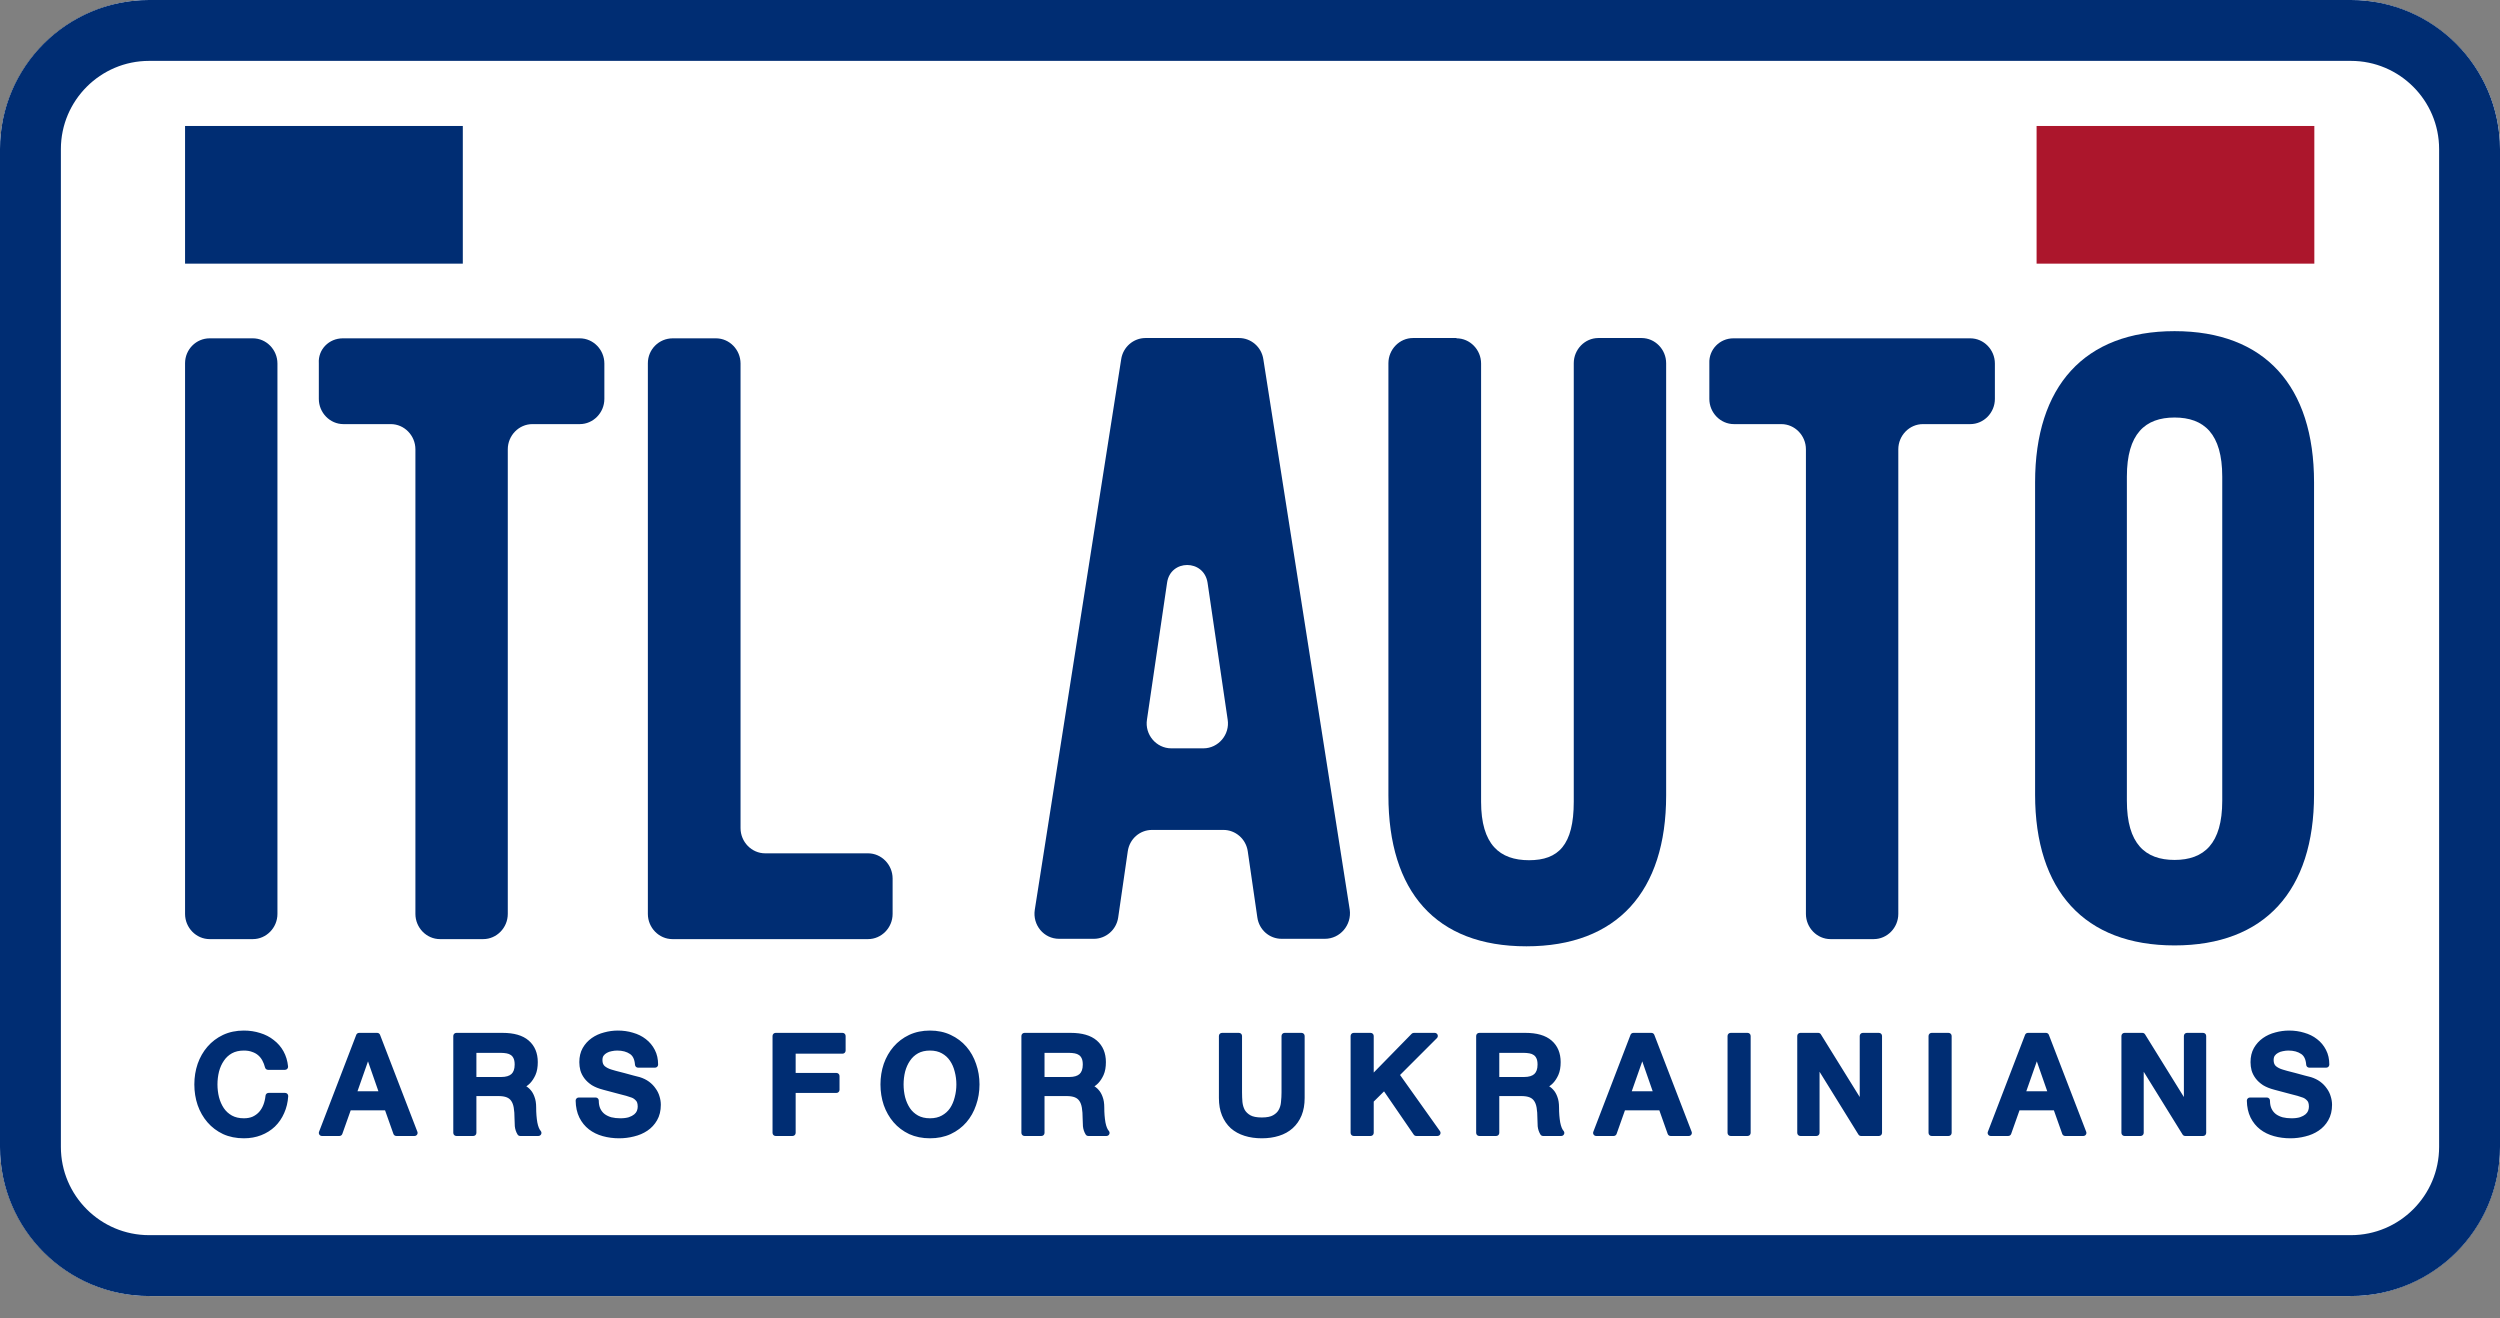
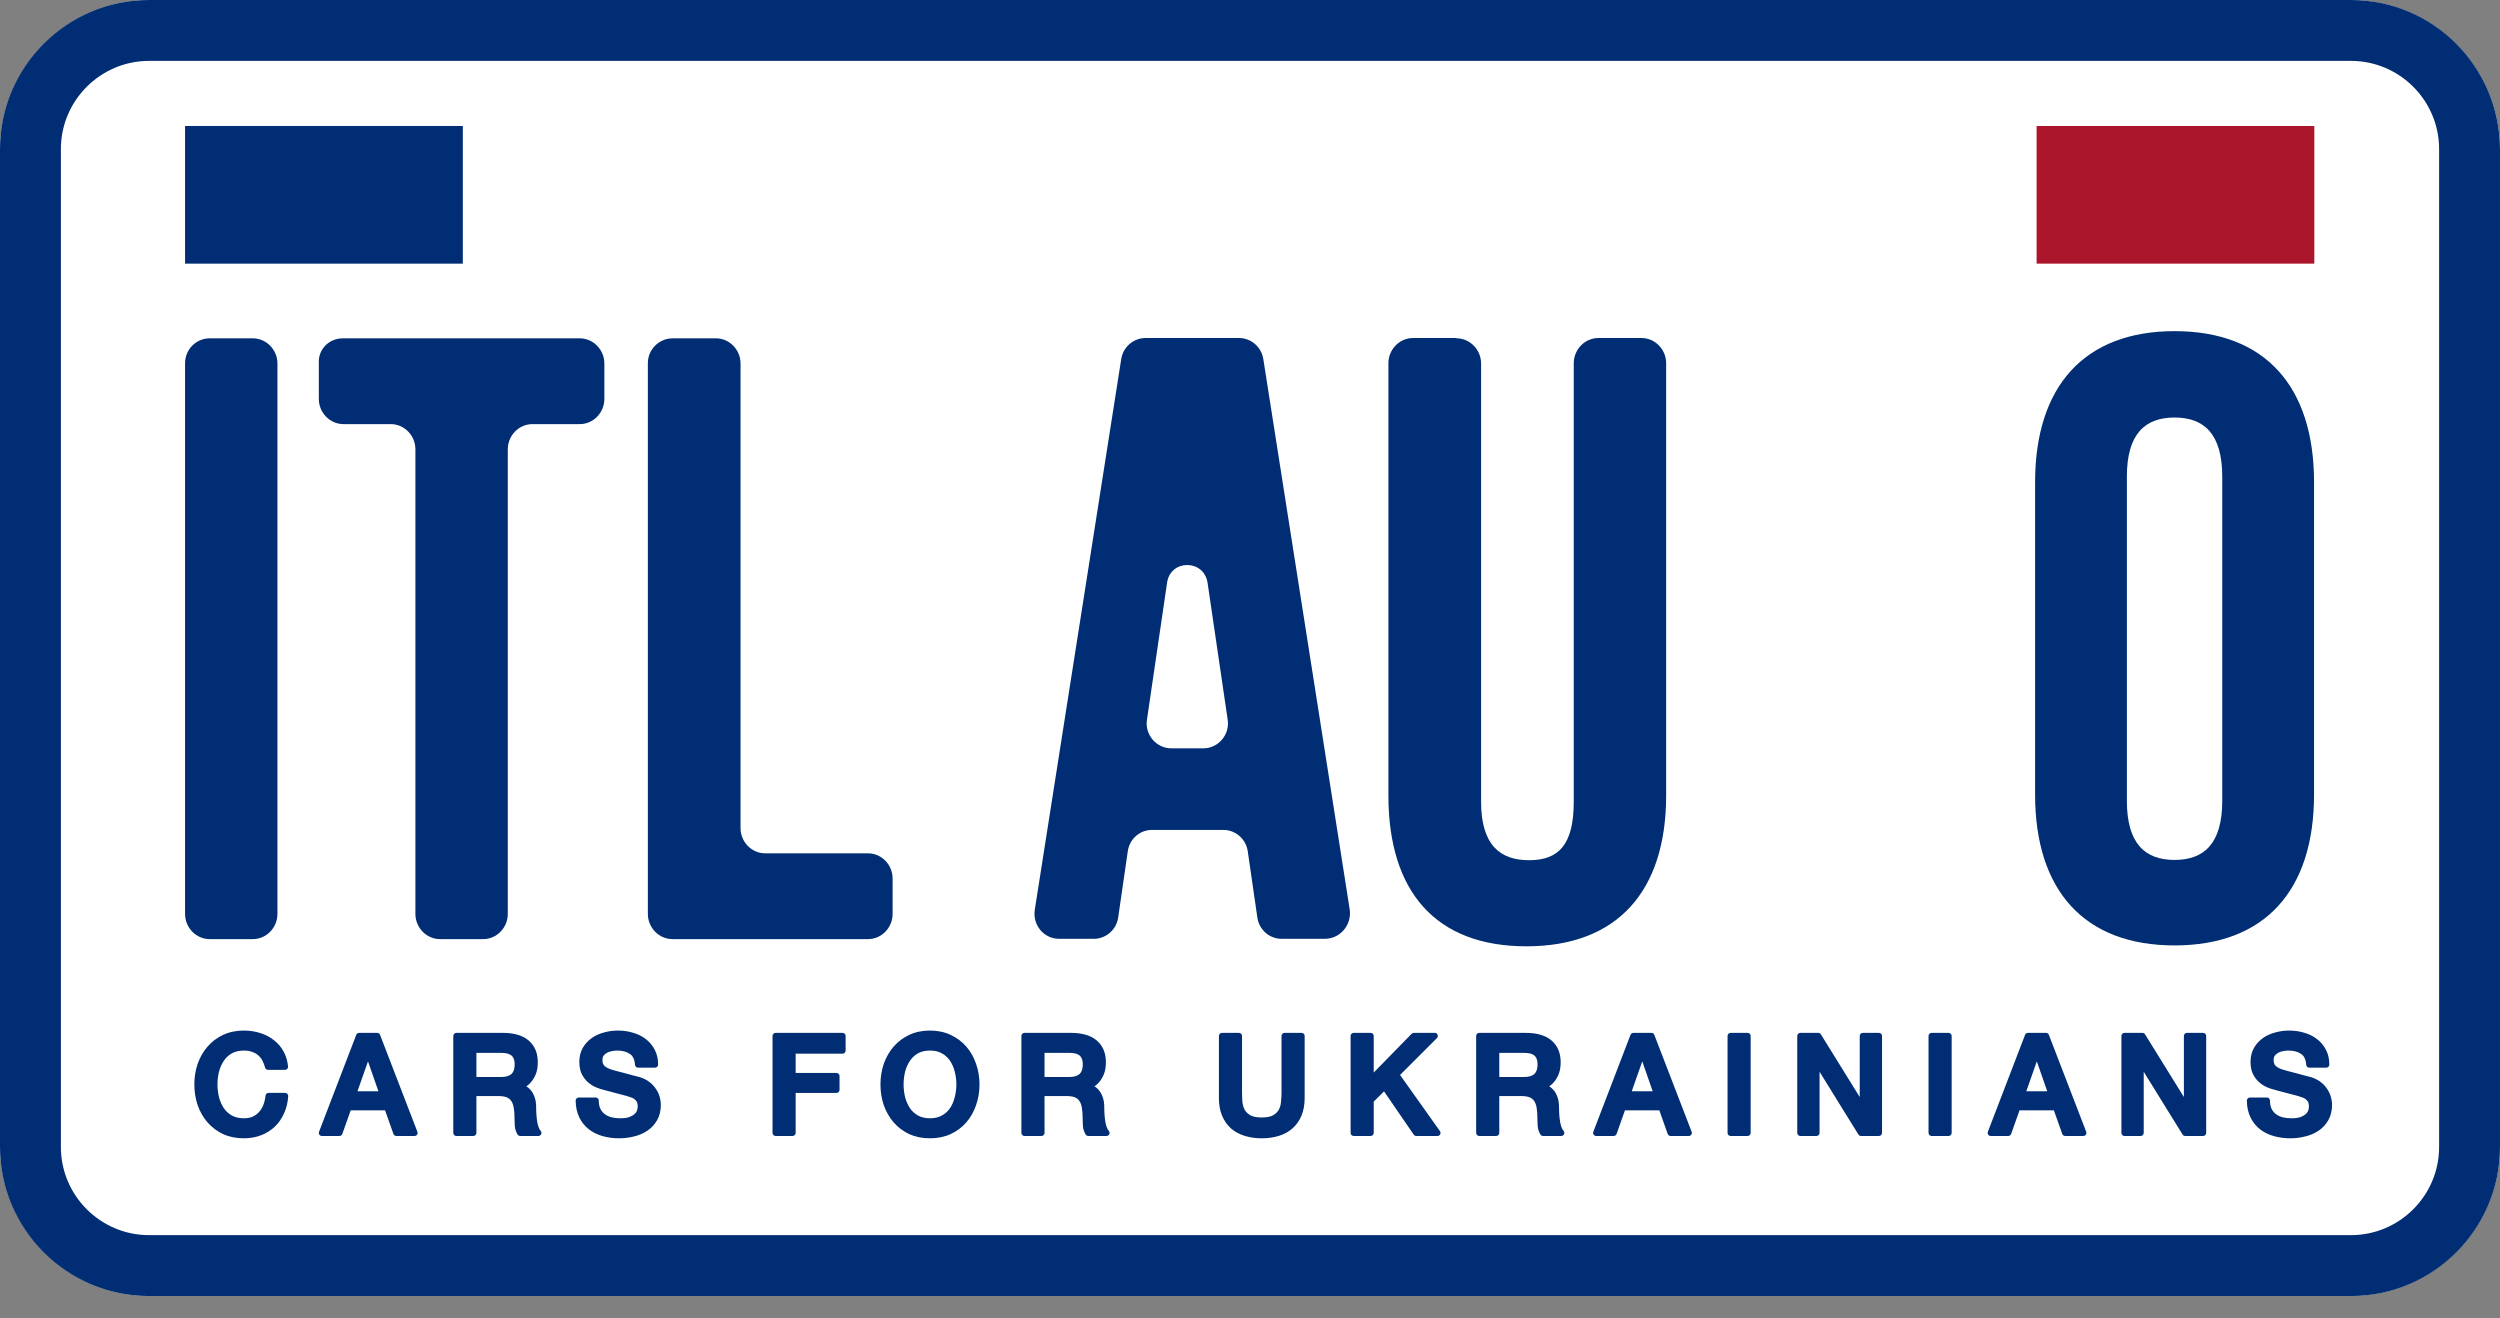
<svg xmlns="http://www.w3.org/2000/svg" width="220" height="116" viewBox="0 0 220 116" fill="none">
  <rect x="0" y="0" width="220" height="116" fill="#808080" stroke="none" />
-   <path d="M206.802 0H13.197C5.909 0 0 5.909 0 13.197V100.854C0 108.143 5.909 114.052 13.197 114.052H206.802C214.092 114.052 220 108.143 220 100.854V13.197C220 5.909 214.092 0 206.802 0Z" fill="white" />
  <path d="M206.802 0H13.197C5.909 0 0 5.909 0 13.197V100.854C0 108.143 5.909 114.052 13.197 114.052H206.802C214.092 114.052 220 108.143 220 100.854V13.197C220 5.909 214.092 0 206.802 0Z" fill="white" />
  <path d="M206.882 0H13.118C5.886 0 0 5.886 0 13.118V100.934C0 108.166 5.886 114.052 13.118 114.052H206.882C214.114 114.052 220 108.166 220 100.934V13.118C219.974 5.886 214.114 0 206.882 0ZM214.642 100.934C214.642 105.209 211.158 108.693 206.882 108.693H13.118C8.842 108.693 5.358 105.209 5.358 100.934V13.118C5.358 8.842 8.842 5.358 13.118 5.358H206.882C211.158 5.358 214.642 8.842 214.642 13.118V100.934Z" fill="#002D73" />
  <path d="M18.45 29.773H22.25C23.438 29.773 24.415 30.776 24.415 31.991V80.425C24.415 81.639 23.438 82.642 22.25 82.642H18.45C17.262 82.642 16.285 81.639 16.285 80.425V31.964C16.285 30.75 17.262 29.773 18.45 29.773Z" fill="#002D73" />
  <path d="M30.168 29.773H51.02C52.208 29.773 53.184 30.776 53.184 31.991V35.105C53.184 36.319 52.208 37.322 51.02 37.322H46.85C45.662 37.322 44.685 38.325 44.685 39.539V80.425C44.685 81.639 43.709 82.642 42.521 82.642H38.72C37.532 82.642 36.556 81.639 36.556 80.425V39.539C36.556 38.325 35.579 37.322 34.391 37.322H30.221C29.033 37.322 28.057 36.319 28.057 35.105V31.964C27.977 30.75 28.954 29.773 30.168 29.773Z" fill="#002D73" />
  <path d="M59.203 29.773H63.004C64.192 29.773 65.168 30.776 65.168 31.991V72.876C65.168 74.09 66.145 75.093 67.332 75.093H76.386C77.574 75.093 78.55 76.096 78.55 77.31V80.425C78.55 81.639 77.574 82.642 76.386 82.642H59.176C57.989 82.642 57.012 81.639 57.012 80.425V31.964C57.012 30.75 57.989 29.773 59.203 29.773Z" fill="#002D73" />
  <path d="M116.586 82.615H112.785C111.703 82.615 110.806 81.823 110.647 80.741L109.802 74.908C109.644 73.825 108.72 73.033 107.664 73.033H101.382C100.3 73.033 99.403 73.825 99.245 74.908L98.4 80.741C98.242 81.823 97.318 82.615 96.262 82.615H93.2C91.854 82.615 90.851 81.4 91.062 80.054L98.664 31.62C98.822 30.538 99.746 29.746 100.802 29.746H109.037C110.093 29.746 111.017 30.538 111.175 31.62L118.777 80.054C118.961 81.4 117.932 82.615 116.586 82.615ZM103.072 65.854H105.896C107.216 65.854 108.245 64.64 108.034 63.32L106.266 51.284C105.949 49.199 102.993 49.199 102.702 51.284L100.934 63.32C100.723 64.64 101.752 65.854 103.072 65.854Z" fill="#002D73" />
  <path d="M128.171 29.772C129.359 29.772 130.336 30.775 130.336 31.99V70.552C130.336 74.326 131.972 75.699 134.559 75.699C137.145 75.699 138.491 74.353 138.491 70.552V31.963C138.491 30.749 139.468 29.746 140.656 29.746H144.457C145.645 29.746 146.621 30.749 146.621 31.963V69.998C146.621 78.444 142.319 83.275 134.321 83.275C126.324 83.275 122.18 78.444 122.18 69.998V31.963C122.18 30.749 123.156 29.746 124.344 29.746H128.171V29.772Z" fill="#002D73" />
-   <path d="M152.534 29.773H173.385C174.573 29.773 175.55 30.776 175.55 31.991V35.105C175.55 36.319 174.573 37.322 173.385 37.322H169.215C168.027 37.322 167.051 38.325 167.051 39.539V80.425C167.051 81.639 166.074 82.642 164.887 82.642H161.086C159.898 82.642 158.921 81.639 158.921 80.425V39.539C158.921 38.325 157.944 37.322 156.757 37.322H152.587C151.399 37.322 150.422 36.319 150.422 35.105V31.964C150.369 30.75 151.346 29.773 152.534 29.773Z" fill="#002D73" />
  <path d="M179.088 42.444C179.088 33.997 183.417 29.141 191.361 29.141C199.306 29.141 203.636 33.971 203.636 42.444V69.92C203.636 78.367 199.306 83.197 191.361 83.197C183.417 83.197 179.088 78.367 179.088 69.92V42.444ZM187.165 70.475C187.165 74.249 188.775 75.674 191.361 75.674C193.948 75.674 195.558 74.249 195.558 70.475V41.942C195.558 38.168 193.948 36.742 191.361 36.742C188.775 36.742 187.165 38.168 187.165 41.942V70.475Z" fill="#002D73" />
  <path d="M40.727 11.086H16.285V23.201H40.727V11.086Z" fill="#002D73" />
  <path d="M23.587 93.875C23.524 93.628 23.436 93.401 23.325 93.194C23.213 92.987 23.07 92.807 22.894 92.656C22.719 92.505 22.512 92.389 22.273 92.31C22.042 92.222 21.771 92.178 21.46 92.178C21.006 92.178 20.612 92.27 20.277 92.453C19.95 92.636 19.683 92.883 19.476 93.194C19.269 93.496 19.114 93.843 19.01 94.234C18.915 94.624 18.867 95.022 18.867 95.428C18.867 95.835 18.915 96.233 19.01 96.623C19.114 97.014 19.269 97.365 19.476 97.675C19.683 97.978 19.95 98.221 20.277 98.405C20.612 98.587 21.006 98.679 21.46 98.679C21.795 98.679 22.09 98.624 22.345 98.512C22.6 98.392 22.819 98.233 23.002 98.034C23.185 97.826 23.328 97.587 23.432 97.317C23.536 97.046 23.603 96.755 23.635 96.444H25.093C25.061 96.954 24.95 97.421 24.759 97.842C24.575 98.265 24.324 98.631 24.006 98.942C23.687 99.245 23.313 99.48 22.882 99.647C22.452 99.814 21.978 99.898 21.46 99.898C20.823 99.898 20.249 99.783 19.739 99.551C19.237 99.313 18.811 98.99 18.461 98.584C18.11 98.177 17.839 97.703 17.648 97.161C17.465 96.62 17.373 96.042 17.373 95.428C17.373 94.823 17.465 94.249 17.648 93.708C17.839 93.166 18.11 92.692 18.461 92.285C18.811 91.879 19.237 91.556 19.739 91.317C20.249 91.078 20.823 90.959 21.46 90.959C21.938 90.959 22.388 91.027 22.811 91.162C23.233 91.29 23.603 91.481 23.922 91.736C24.249 91.983 24.512 92.285 24.711 92.644C24.91 93.003 25.033 93.413 25.081 93.875H23.587ZM31.602 91.162H33.192L36.478 99.695H34.877L34.076 97.436H30.67L29.87 99.695H28.328L31.602 91.162ZM31.077 96.301H33.682L32.403 92.632H32.367L31.077 96.301ZM40.159 91.162H44.234C45.174 91.162 45.879 91.365 46.35 91.771C46.82 92.178 47.055 92.744 47.055 93.469C47.055 93.875 46.995 94.214 46.875 94.484C46.756 94.748 46.616 94.963 46.457 95.13C46.298 95.289 46.138 95.405 45.979 95.477C45.828 95.548 45.716 95.596 45.644 95.62V95.643C45.772 95.66 45.907 95.699 46.051 95.763C46.202 95.827 46.342 95.931 46.469 96.074C46.597 96.209 46.7 96.388 46.78 96.612C46.867 96.835 46.911 97.114 46.911 97.448C46.911 97.95 46.947 98.408 47.019 98.823C47.098 99.229 47.218 99.52 47.377 99.695H45.776C45.664 99.512 45.597 99.309 45.573 99.085C45.557 98.862 45.549 98.647 45.549 98.44C45.549 98.05 45.525 97.715 45.477 97.436C45.429 97.15 45.342 96.914 45.214 96.731C45.087 96.54 44.911 96.401 44.688 96.313C44.473 96.225 44.194 96.182 43.852 96.182H41.653V99.695H40.159V91.162ZM41.653 95.046H44.103C44.581 95.046 44.943 94.934 45.19 94.712C45.437 94.48 45.561 94.138 45.561 93.684C45.561 93.413 45.521 93.194 45.441 93.026C45.362 92.851 45.25 92.716 45.107 92.62C44.971 92.525 44.812 92.461 44.629 92.429C44.453 92.397 44.27 92.381 44.079 92.381H41.653V95.046ZM52.422 96.851C52.422 97.177 52.477 97.456 52.589 97.687C52.701 97.918 52.856 98.11 53.055 98.261C53.254 98.405 53.481 98.512 53.736 98.584C53.999 98.647 54.282 98.679 54.585 98.679C54.911 98.679 55.19 98.643 55.421 98.571C55.653 98.492 55.839 98.392 55.983 98.273C56.127 98.153 56.23 98.018 56.294 97.866C56.358 97.707 56.389 97.548 56.389 97.388C56.389 97.062 56.313 96.823 56.162 96.672C56.019 96.512 55.859 96.401 55.684 96.337C55.382 96.225 55.027 96.122 54.62 96.026C54.222 95.922 53.729 95.791 53.139 95.632C52.772 95.536 52.466 95.413 52.219 95.261C51.98 95.102 51.788 94.927 51.645 94.735C51.502 94.544 51.398 94.341 51.334 94.126C51.278 93.911 51.251 93.692 51.251 93.469C51.251 93.039 51.338 92.668 51.513 92.357C51.697 92.039 51.936 91.776 52.231 91.569C52.525 91.361 52.86 91.21 53.235 91.114C53.609 91.011 53.987 90.959 54.37 90.959C54.816 90.959 55.234 91.019 55.624 91.138C56.023 91.25 56.369 91.421 56.664 91.652C56.967 91.883 57.206 92.17 57.381 92.513C57.557 92.847 57.644 93.238 57.644 93.684H56.15C56.11 93.134 55.923 92.748 55.589 92.525C55.254 92.294 54.828 92.178 54.31 92.178C54.135 92.178 53.955 92.198 53.772 92.238C53.589 92.27 53.421 92.33 53.27 92.417C53.119 92.496 52.991 92.608 52.888 92.751C52.792 92.895 52.745 93.074 52.745 93.289C52.745 93.592 52.836 93.831 53.02 94.006C53.21 94.174 53.457 94.301 53.76 94.389C53.792 94.397 53.915 94.433 54.13 94.496C54.354 94.552 54.601 94.616 54.872 94.688C55.143 94.759 55.405 94.831 55.66 94.903C55.923 94.967 56.11 95.014 56.222 95.046C56.501 95.134 56.744 95.253 56.951 95.405C57.158 95.556 57.329 95.732 57.465 95.931C57.608 96.122 57.712 96.329 57.776 96.552C57.847 96.775 57.883 96.998 57.883 97.221C57.883 97.699 57.783 98.11 57.584 98.452C57.393 98.787 57.138 99.061 56.819 99.277C56.501 99.492 56.138 99.647 55.732 99.743C55.326 99.846 54.911 99.898 54.489 99.898C54.003 99.898 53.545 99.839 53.115 99.719C52.685 99.599 52.31 99.416 51.991 99.169C51.673 98.922 51.418 98.607 51.227 98.225C51.035 97.835 50.936 97.376 50.928 96.851H52.422ZM68.254 91.162H74.145V92.453H69.747V94.688H73.607V95.907H69.747V99.695H68.254V91.162ZM81.839 92.178C81.384 92.178 80.99 92.27 80.655 92.453C80.329 92.636 80.062 92.883 79.855 93.194C79.648 93.496 79.492 93.843 79.389 94.234C79.293 94.624 79.245 95.022 79.245 95.428C79.245 95.835 79.293 96.233 79.389 96.623C79.492 97.014 79.648 97.365 79.855 97.675C80.062 97.978 80.329 98.221 80.655 98.405C80.99 98.587 81.384 98.679 81.839 98.679C82.293 98.679 82.683 98.587 83.01 98.405C83.344 98.221 83.616 97.978 83.822 97.675C84.03 97.365 84.181 97.014 84.277 96.623C84.38 96.233 84.432 95.835 84.432 95.428C84.432 95.022 84.38 94.624 84.277 94.234C84.181 93.843 84.03 93.496 83.822 93.194C83.616 92.883 83.344 92.636 83.01 92.453C82.683 92.27 82.293 92.178 81.839 92.178ZM81.839 90.959C82.476 90.959 83.046 91.078 83.548 91.317C84.057 91.556 84.488 91.879 84.838 92.285C85.189 92.692 85.456 93.166 85.639 93.708C85.83 94.249 85.926 94.823 85.926 95.428C85.926 96.042 85.83 96.62 85.639 97.161C85.456 97.703 85.189 98.177 84.838 98.584C84.488 98.99 84.057 99.313 83.548 99.551C83.046 99.783 82.476 99.898 81.839 99.898C81.201 99.898 80.628 99.783 80.118 99.551C79.616 99.313 79.19 98.99 78.839 98.584C78.488 98.177 78.217 97.703 78.026 97.161C77.843 96.62 77.752 96.042 77.752 95.428C77.752 94.823 77.843 94.249 78.026 93.708C78.217 93.166 78.488 92.692 78.839 92.285C79.19 91.879 79.616 91.556 80.118 91.317C80.628 91.078 81.201 90.959 81.839 90.959ZM90.153 91.162H94.229C95.169 91.162 95.874 91.365 96.344 91.771C96.814 92.178 97.049 92.744 97.049 93.469C97.049 93.875 96.989 94.214 96.87 94.484C96.751 94.748 96.611 94.963 96.452 95.13C96.292 95.289 96.133 95.405 95.973 95.477C95.822 95.548 95.711 95.596 95.639 95.62V95.643C95.767 95.66 95.902 95.699 96.045 95.763C96.197 95.827 96.336 95.931 96.463 96.074C96.591 96.209 96.695 96.388 96.774 96.612C96.862 96.835 96.906 97.114 96.906 97.448C96.906 97.95 96.942 98.408 97.013 98.823C97.093 99.229 97.212 99.52 97.372 99.695H95.77C95.659 99.512 95.591 99.309 95.567 99.085C95.551 98.862 95.543 98.647 95.543 98.44C95.543 98.05 95.519 97.715 95.472 97.436C95.424 97.15 95.336 96.914 95.209 96.731C95.081 96.54 94.906 96.401 94.683 96.313C94.468 96.225 94.189 96.182 93.846 96.182H91.647V99.695H90.153V91.162ZM91.647 95.046H94.097C94.575 95.046 94.938 94.934 95.185 94.712C95.432 94.48 95.555 94.138 95.555 93.684C95.555 93.413 95.515 93.194 95.436 93.026C95.356 92.851 95.244 92.716 95.101 92.62C94.966 92.525 94.806 92.461 94.623 92.429C94.448 92.397 94.265 92.381 94.074 92.381H91.647V95.046ZM107.535 91.162H109.029V96.133C109.029 96.421 109.041 96.711 109.064 97.006C109.097 97.301 109.176 97.568 109.304 97.807C109.439 98.038 109.638 98.229 109.901 98.38C110.172 98.532 110.551 98.607 111.037 98.607C111.522 98.607 111.897 98.532 112.16 98.38C112.431 98.229 112.63 98.038 112.757 97.807C112.893 97.568 112.972 97.301 112.996 97.006C113.028 96.711 113.044 96.421 113.044 96.133V91.162H114.538V96.623C114.538 97.173 114.454 97.651 114.287 98.058C114.12 98.464 113.881 98.806 113.57 99.085C113.267 99.356 112.901 99.559 112.471 99.695C112.04 99.83 111.562 99.898 111.037 99.898C110.511 99.898 110.033 99.83 109.603 99.695C109.172 99.559 108.802 99.356 108.491 99.085C108.188 98.806 107.953 98.464 107.786 98.058C107.619 97.651 107.535 97.173 107.535 96.623V91.162ZM119.123 91.162H120.617V95.046L124.417 91.162H126.258L122.852 94.568L126.497 99.695H124.632L121.836 95.62L120.617 96.827V99.695H119.123V91.162ZM130.172 91.162H134.248C135.188 91.162 135.893 91.365 136.363 91.771C136.833 92.178 137.068 92.744 137.068 93.469C137.068 93.875 137.009 94.214 136.889 94.484C136.769 94.748 136.63 94.963 136.47 95.13C136.311 95.289 136.152 95.405 135.992 95.477C135.841 95.548 135.73 95.596 135.658 95.62V95.643C135.785 95.66 135.921 95.699 136.064 95.763C136.216 95.827 136.355 95.931 136.482 96.074C136.61 96.209 136.714 96.388 136.793 96.612C136.881 96.835 136.925 97.114 136.925 97.448C136.925 97.95 136.96 98.408 137.032 98.823C137.112 99.229 137.231 99.52 137.391 99.695H135.79C135.678 99.512 135.61 99.309 135.586 99.085C135.57 98.862 135.562 98.647 135.562 98.44C135.562 98.05 135.538 97.715 135.491 97.436C135.443 97.15 135.355 96.914 135.227 96.731C135.1 96.54 134.925 96.401 134.702 96.313C134.487 96.225 134.208 96.182 133.865 96.182H131.666V99.695H130.172V91.162ZM131.666 95.046H134.116C134.594 95.046 134.957 94.934 135.204 94.712C135.451 94.48 135.574 94.138 135.574 93.684C135.574 93.413 135.535 93.194 135.455 93.026C135.375 92.851 135.264 92.716 135.12 92.62C134.985 92.525 134.826 92.461 134.642 92.429C134.467 92.397 134.283 92.381 134.092 92.381H131.666V95.046ZM143.738 91.162H145.327L148.614 99.695H147.012L146.212 97.436H142.806L142.005 99.695H140.463L143.738 91.162ZM143.212 96.301H145.817L144.539 92.632H144.503L143.212 96.301ZM152.294 91.162H153.788V99.695H152.294V91.162ZM158.429 91.162H160.007L163.902 97.448H163.926V91.162H165.348V99.695H163.771L159.887 93.421H159.851V99.695H158.429V91.162ZM169.981 91.162H171.475V99.695H169.981V91.162ZM178.458 91.162H180.048L183.334 99.695H181.733L180.932 97.436H177.526L176.725 99.695H175.184L178.458 91.162ZM177.933 96.301H180.537L179.259 92.632H179.223L177.933 96.301ZM186.955 91.162H188.533L192.428 97.448H192.452V91.162H193.875V99.695H192.297L188.413 93.421H188.377V99.695H186.955V91.162ZM199.487 96.851C199.487 97.177 199.543 97.456 199.655 97.687C199.766 97.918 199.922 98.11 200.122 98.261C200.32 98.405 200.548 98.512 200.802 98.584C201.066 98.647 201.348 98.679 201.65 98.679C201.978 98.679 202.256 98.643 202.486 98.571C202.718 98.492 202.906 98.392 203.05 98.273C203.192 98.153 203.296 98.018 203.36 97.866C203.424 97.707 203.456 97.548 203.456 97.388C203.456 97.062 203.38 96.823 203.228 96.672C203.084 96.512 202.926 96.401 202.75 96.337C202.448 96.225 202.092 96.122 201.686 96.026C201.288 95.922 200.794 95.791 200.204 95.632C199.838 95.536 199.531 95.413 199.285 95.261C199.046 95.102 198.854 94.927 198.711 94.735C198.567 94.544 198.464 94.341 198.4 94.126C198.344 93.911 198.316 93.692 198.316 93.469C198.316 93.039 198.404 92.668 198.579 92.357C198.762 92.039 199.001 91.776 199.296 91.569C199.591 91.361 199.926 91.21 200.3 91.114C200.674 91.011 201.052 90.959 201.436 90.959C201.882 90.959 202.3 91.019 202.69 91.138C203.088 91.25 203.436 91.421 203.73 91.652C204.032 91.883 204.272 92.17 204.448 92.513C204.622 92.847 204.71 93.238 204.71 93.684H203.216C203.176 93.134 202.99 92.748 202.654 92.525C202.32 92.294 201.894 92.178 201.376 92.178C201.2 92.178 201.022 92.198 200.838 92.238C200.654 92.27 200.488 92.33 200.336 92.417C200.184 92.496 200.058 92.608 199.954 92.751C199.858 92.895 199.81 93.074 199.81 93.289C199.81 93.592 199.902 93.831 200.086 94.006C200.276 94.174 200.524 94.301 200.826 94.389C200.858 94.397 200.982 94.433 201.196 94.496C201.42 94.552 201.666 94.616 201.938 94.688C202.208 94.759 202.472 94.831 202.726 94.903C202.99 94.967 203.176 95.014 203.288 95.046C203.566 95.134 203.81 95.253 204.016 95.405C204.224 95.556 204.396 95.732 204.53 95.931C204.674 96.122 204.778 96.329 204.842 96.552C204.914 96.775 204.95 96.998 204.95 97.221C204.95 97.699 204.85 98.11 204.65 98.452C204.46 98.787 204.204 99.061 203.886 99.277C203.566 99.492 203.204 99.647 202.798 99.743C202.392 99.846 201.978 99.898 201.556 99.898C201.068 99.898 200.612 99.839 200.18 99.719C199.751 99.599 199.376 99.416 199.057 99.169C198.739 98.922 198.484 98.607 198.292 98.225C198.101 97.835 198.002 97.376 197.994 96.851H199.487Z" fill="#002D73" />
  <path d="M23.587 93.876L23.325 93.944C23.356 94.063 23.464 94.146 23.587 94.146V93.876ZM22.273 92.31L22.177 92.563C22.18 92.564 22.184 92.566 22.187 92.567L22.273 92.31ZM20.277 92.454L20.147 92.217L20.145 92.218L20.277 92.454ZM19.476 93.194L19.7 93.347L19.701 93.345L19.476 93.194ZM19.01 94.234L18.749 94.165L18.747 94.17L19.01 94.234ZM19.01 96.624L18.747 96.689L18.749 96.694L19.01 96.624ZM19.476 97.676L19.251 97.826L19.253 97.829L19.476 97.676ZM20.277 98.405L20.145 98.641L20.147 98.642L20.277 98.405ZM22.344 98.513L22.453 98.761L22.459 98.758L22.344 98.513ZM23.002 98.035L23.201 98.218L23.204 98.214L23.002 98.035ZM23.635 96.445V96.175C23.496 96.175 23.38 96.28 23.366 96.417L23.635 96.445ZM25.093 96.445L25.363 96.462C25.368 96.388 25.341 96.314 25.29 96.26C25.239 96.205 25.168 96.175 25.093 96.175V96.445ZM24.758 97.843L24.512 97.732L24.51 97.736L24.758 97.843ZM24.006 98.943L24.192 99.139L24.194 99.136L24.006 98.943ZM19.739 99.552L19.623 99.796L19.628 99.799L19.739 99.552ZM17.648 97.162L17.392 97.249L17.393 97.252L17.648 97.162ZM17.648 93.709L17.393 93.618L17.392 93.622L17.648 93.709ZM22.81 91.163L22.728 91.421L22.732 91.422L22.81 91.163ZM23.922 91.736L23.753 91.948C23.755 91.949 23.757 91.951 23.759 91.952L23.922 91.736ZM25.081 93.876V94.146C25.158 94.146 25.231 94.113 25.282 94.057C25.333 94 25.358 93.924 25.35 93.848L25.081 93.876ZM23.849 93.808C23.78 93.542 23.685 93.294 23.563 93.067L23.086 93.323C23.187 93.509 23.267 93.716 23.325 93.944L23.849 93.808ZM23.563 93.067C23.436 92.83 23.272 92.625 23.071 92.452L22.717 92.861C22.867 92.991 22.99 93.144 23.086 93.323L23.563 93.067ZM23.071 92.452C22.867 92.276 22.628 92.143 22.358 92.054L22.187 92.567C22.396 92.636 22.571 92.735 22.717 92.861L23.071 92.452ZM22.369 92.057C22.1 91.956 21.795 91.908 21.46 91.908V92.449C21.746 92.449 21.983 92.49 22.177 92.563L22.369 92.057ZM21.46 91.908C20.969 91.908 20.528 92.008 20.147 92.217L20.407 92.691C20.695 92.533 21.043 92.449 21.46 92.449V91.908ZM20.145 92.218C19.781 92.422 19.482 92.698 19.251 93.044L19.701 93.345C19.885 93.07 20.12 92.852 20.409 92.69L20.145 92.218ZM19.253 93.042C19.027 93.373 18.86 93.748 18.749 94.165L19.272 94.303C19.368 93.94 19.511 93.622 19.7 93.347L19.253 93.042ZM18.747 94.17C18.647 94.581 18.596 95.002 18.596 95.429H19.137C19.137 95.044 19.183 94.668 19.273 94.299L18.747 94.17ZM18.596 95.429C18.596 95.857 18.647 96.277 18.747 96.689L19.273 96.56C19.183 96.191 19.137 95.814 19.137 95.429H18.596ZM18.749 96.694C18.859 97.111 19.026 97.489 19.251 97.826L19.701 97.526C19.512 97.242 19.368 96.919 19.272 96.555L18.749 96.694ZM19.253 97.829C19.484 98.167 19.782 98.438 20.145 98.641L20.409 98.169C20.118 98.006 19.883 97.791 19.7 97.523L19.253 97.829ZM20.147 98.642C20.528 98.851 20.969 98.951 21.46 98.951V98.409C21.043 98.409 20.695 98.325 20.407 98.168L20.147 98.642ZM21.46 98.951C21.825 98.951 22.158 98.89 22.453 98.761L22.236 98.265C22.021 98.359 21.765 98.409 21.46 98.409V98.951ZM22.459 98.758C22.745 98.624 22.993 98.444 23.201 98.218L22.803 97.851C22.644 98.024 22.454 98.163 22.23 98.268L22.459 98.758ZM23.204 98.214C23.41 97.981 23.57 97.714 23.685 97.414L23.179 97.221C23.087 97.463 22.96 97.674 22.799 97.855L23.204 98.214ZM23.685 97.414C23.797 97.119 23.87 96.805 23.904 96.473L23.366 96.417C23.336 96.707 23.274 96.974 23.179 97.221L23.685 97.414ZM23.635 96.716H25.093V96.175H23.635V96.716ZM24.823 96.428C24.793 96.909 24.688 97.342 24.512 97.732L25.005 97.955C25.211 97.5 25.329 97.001 25.363 96.462L24.823 96.428ZM24.51 97.736C24.341 98.127 24.109 98.464 23.817 98.749L24.194 99.136C24.539 98.801 24.81 98.404 25.007 97.951L24.51 97.736ZM23.819 98.747C23.527 99.024 23.183 99.241 22.784 99.396L22.98 99.9C23.442 99.721 23.846 99.467 24.192 99.139L23.819 98.747ZM22.784 99.396C22.389 99.55 21.949 99.628 21.46 99.628V100.17C22.007 100.17 22.515 100.081 22.98 99.9L22.784 99.396ZM21.46 99.628C20.856 99.628 20.321 99.519 19.851 99.306L19.628 99.799C20.177 100.048 20.79 100.17 21.46 100.17V99.628ZM19.855 99.308C19.386 99.085 18.99 98.785 18.665 98.408L18.256 98.761C18.632 99.197 19.088 99.542 19.623 99.796L19.855 99.308ZM18.665 98.408C18.338 98.028 18.084 97.585 17.903 97.072L17.393 97.252C17.594 97.824 17.882 98.327 18.256 98.761L18.665 98.408ZM17.904 97.076C17.731 96.564 17.643 96.015 17.643 95.429H17.102C17.102 96.07 17.198 96.677 17.392 97.249L17.904 97.076ZM17.643 95.429C17.643 94.852 17.731 94.308 17.904 93.795L17.392 93.622C17.198 94.193 17.102 94.796 17.102 95.429H17.643ZM17.903 93.799C18.084 93.286 18.338 92.842 18.665 92.463L18.256 92.11C17.882 92.543 17.594 93.047 17.393 93.618L17.903 93.799ZM18.665 92.463C18.99 92.086 19.386 91.786 19.855 91.562L19.624 91.073C19.09 91.328 18.632 91.674 18.256 92.11L18.665 92.463ZM19.855 91.562C20.325 91.342 20.857 91.23 21.46 91.23V90.689C20.788 90.689 20.175 90.815 19.624 91.073L19.855 91.562ZM21.46 91.23C21.912 91.23 22.334 91.294 22.728 91.421L22.893 90.906C22.442 90.761 21.964 90.689 21.46 90.689V91.23ZM22.732 91.422C23.124 91.54 23.463 91.716 23.753 91.948L24.091 91.525C23.743 91.247 23.341 91.041 22.889 90.904L22.732 91.422ZM23.759 91.952C24.055 92.177 24.293 92.451 24.474 92.776L24.947 92.514C24.73 92.122 24.442 91.791 24.085 91.521L23.759 91.952ZM24.474 92.776C24.654 93.099 24.768 93.473 24.812 93.904L25.35 93.848C25.299 93.354 25.166 92.908 24.947 92.514L24.474 92.776ZM25.081 93.605H23.587V94.146H25.081V93.605ZM31.602 91.163V90.893C31.49 90.893 31.39 90.961 31.35 91.066L31.602 91.163ZM33.192 91.163L33.444 91.066C33.404 90.961 33.304 90.893 33.192 90.893V91.163ZM36.478 99.696V99.966C36.567 99.966 36.651 99.922 36.701 99.849C36.752 99.775 36.763 99.682 36.731 99.599L36.478 99.696ZM34.877 99.696L34.622 99.786C34.66 99.894 34.762 99.966 34.877 99.966V99.696ZM34.076 97.437L34.331 97.347C34.293 97.239 34.191 97.167 34.076 97.167V97.437ZM30.67 97.437V97.167C30.556 97.167 30.454 97.239 30.415 97.347L30.67 97.437ZM29.87 99.696V99.966C29.984 99.966 30.086 99.894 30.124 99.786L29.87 99.696ZM28.328 99.696L28.075 99.599C28.044 99.682 28.055 99.775 28.105 99.849C28.156 99.922 28.239 99.966 28.328 99.966V99.696ZM31.077 96.302L30.821 96.212C30.792 96.295 30.805 96.387 30.856 96.458C30.907 96.529 30.989 96.572 31.077 96.572V96.302ZM33.682 96.302V96.572C33.769 96.572 33.852 96.53 33.902 96.458C33.953 96.387 33.966 96.295 33.937 96.213L33.682 96.302ZM32.403 92.633L32.658 92.544C32.621 92.435 32.518 92.363 32.403 92.363V92.633ZM32.367 92.633V92.363C32.252 92.363 32.15 92.435 32.112 92.543L32.367 92.633ZM31.602 91.433H33.192V90.893H31.602V91.433ZM32.939 91.26L36.226 99.793L36.731 99.599L33.444 91.066L32.939 91.26ZM36.478 99.425H34.877V99.966H36.478V99.425ZM35.132 99.605L34.331 97.347L33.821 97.527L34.622 99.786L35.132 99.605ZM34.076 97.167H30.67V97.707H34.076V97.167ZM30.415 97.347L29.615 99.605L30.124 99.786L30.925 97.527L30.415 97.347ZM29.87 99.425H28.328V99.966H29.87V99.425ZM28.58 99.793L31.855 91.26L31.35 91.066L28.075 99.599L28.58 99.793ZM31.077 96.572H33.682V96.031H31.077V96.572ZM33.937 96.213L32.658 92.544L32.148 92.722L33.426 96.391L33.937 96.213ZM32.403 92.363H32.367V92.903H32.403V92.363ZM32.112 92.543L30.821 96.212L31.332 96.392L32.622 92.722L32.112 92.543ZM40.159 91.163V90.893C40.01 90.893 39.889 91.014 39.889 91.163H40.159ZM46.875 94.485L47.122 94.597L47.123 94.594L46.875 94.485ZM46.457 95.131L46.648 95.322L46.653 95.317L46.457 95.131ZM45.979 95.477L45.868 95.231L45.863 95.233L45.979 95.477ZM45.644 95.621L45.559 95.364C45.448 95.401 45.374 95.504 45.374 95.621H45.644ZM45.644 95.644H45.374C45.374 95.781 45.475 95.896 45.611 95.913L45.644 95.644ZM46.051 95.764L45.941 96.011L45.946 96.013L46.051 95.764ZM46.469 96.075L46.267 96.255C46.269 96.256 46.27 96.258 46.272 96.26L46.469 96.075ZM46.78 96.612L46.525 96.704C46.526 96.706 46.527 96.709 46.528 96.711L46.78 96.612ZM47.019 98.824L46.752 98.87L46.753 98.875L47.019 98.824ZM47.377 99.696V99.966C47.484 99.966 47.581 99.903 47.625 99.805C47.668 99.707 47.649 99.593 47.577 99.514L47.377 99.696ZM45.776 99.696L45.545 99.836C45.594 99.917 45.681 99.966 45.776 99.966V99.696ZM45.573 99.086L45.303 99.106C45.303 99.109 45.303 99.112 45.304 99.115L45.573 99.086ZM45.214 96.732L44.989 96.882L44.992 96.886L45.214 96.732ZM44.688 96.314L44.586 96.564L44.589 96.565L44.688 96.314ZM41.653 96.182V95.912C41.504 95.912 41.382 96.033 41.382 96.182H41.653ZM41.653 99.696V99.966C41.802 99.966 41.923 99.845 41.923 99.696H41.653ZM40.159 99.696H39.889C39.889 99.845 40.01 99.966 40.159 99.966V99.696ZM41.653 95.047H41.382C41.382 95.196 41.504 95.317 41.653 95.317V95.047ZM45.19 94.712L45.372 94.913L45.375 94.91L45.19 94.712ZM45.441 93.027L45.195 93.139L45.197 93.143L45.441 93.027ZM45.107 92.621L44.951 92.842L44.957 92.846L45.107 92.621ZM44.629 92.43L44.58 92.696L44.582 92.696L44.629 92.43ZM41.653 92.382V92.112C41.504 92.112 41.382 92.233 41.382 92.382H41.653ZM40.159 91.433H44.234V90.893H40.159V91.433ZM44.234 91.433C45.141 91.433 45.772 91.63 46.173 91.977L46.526 91.568C45.987 91.102 45.207 90.893 44.234 90.893V91.433ZM46.173 91.977C46.573 92.323 46.784 92.808 46.784 93.469H47.325C47.325 92.68 47.066 92.034 46.526 91.568L46.173 91.977ZM46.784 93.469C46.784 93.851 46.728 94.15 46.628 94.376L47.123 94.594C47.262 94.279 47.325 93.9 47.325 93.469H46.784ZM46.629 94.374C46.519 94.615 46.395 94.803 46.261 94.944L46.653 95.317C46.837 95.123 46.992 94.881 47.122 94.597L46.629 94.374ZM46.266 94.939C46.123 95.082 45.99 95.175 45.868 95.231L46.09 95.724C46.286 95.636 46.472 95.498 46.648 95.322L46.266 94.939ZM45.863 95.233C45.713 95.304 45.614 95.346 45.559 95.364L45.73 95.877C45.818 95.848 45.942 95.794 46.095 95.722L45.863 95.233ZM45.374 95.621V95.644H45.915V95.621H45.374ZM45.611 95.913C45.707 95.925 45.817 95.957 45.941 96.011L46.161 95.517C45.998 95.445 45.837 95.396 45.678 95.376L45.611 95.913ZM45.946 96.013C46.054 96.059 46.162 96.136 46.267 96.255L46.671 95.895C46.521 95.727 46.35 95.597 46.156 95.515L45.946 96.013ZM46.272 96.26C46.368 96.362 46.455 96.506 46.525 96.704L47.034 96.521C46.945 96.272 46.825 96.058 46.666 95.889L46.272 96.26ZM46.528 96.711C46.599 96.893 46.641 97.136 46.641 97.449H47.182C47.182 97.093 47.135 96.778 47.031 96.514L46.528 96.711ZM46.641 97.449C46.641 97.963 46.677 98.438 46.752 98.87L47.285 98.777C47.217 98.381 47.182 97.938 47.182 97.449H46.641ZM46.753 98.875C46.836 99.299 46.968 99.648 47.177 99.878L47.577 99.514C47.468 99.393 47.36 99.161 47.284 98.771L46.753 98.875ZM47.377 99.425H45.776V99.966H47.377V99.425ZM46.007 99.555C45.917 99.408 45.861 99.243 45.842 99.058L45.304 99.115C45.332 99.376 45.412 99.618 45.545 99.836L46.007 99.555ZM45.842 99.067C45.827 98.85 45.819 98.641 45.819 98.441H45.278C45.278 98.655 45.287 98.876 45.303 99.106L45.842 99.067ZM45.819 98.441C45.819 98.041 45.795 97.69 45.744 97.392L45.21 97.482C45.255 97.741 45.278 98.061 45.278 98.441H45.819ZM45.744 97.392C45.691 97.077 45.592 96.802 45.436 96.578L44.992 96.886C45.091 97.029 45.167 97.223 45.21 97.482L45.744 97.392ZM45.439 96.582C45.28 96.343 45.059 96.169 44.787 96.062L44.589 96.565C44.763 96.634 44.894 96.739 44.989 96.882L45.439 96.582ZM44.79 96.063C44.531 95.958 44.214 95.912 43.852 95.912V96.453C44.174 96.453 44.415 96.495 44.586 96.564L44.79 96.063ZM43.852 95.912H41.653V96.453H43.852V95.912ZM41.382 96.182V99.696H41.923V96.182H41.382ZM41.653 99.425H40.159V99.966H41.653V99.425ZM40.429 99.696V91.163H39.889V99.696H40.429ZM41.653 95.317H44.103V94.776H41.653V95.317ZM44.103 95.317C44.619 95.317 45.057 95.197 45.372 94.913L45.009 94.512C44.83 94.674 44.543 94.776 44.103 94.776V95.317ZM45.375 94.91C45.693 94.612 45.831 94.187 45.831 93.684H45.29C45.29 94.09 45.181 94.351 45.006 94.515L45.375 94.91ZM45.831 93.684C45.831 93.391 45.788 93.127 45.685 92.911L45.197 93.143C45.253 93.262 45.29 93.437 45.29 93.684H45.831ZM45.687 92.915C45.589 92.699 45.447 92.523 45.257 92.396L44.957 92.846C45.053 92.91 45.134 93.004 45.195 93.139L45.687 92.915ZM45.263 92.4C45.091 92.279 44.893 92.201 44.675 92.163L44.582 92.696C44.731 92.722 44.852 92.772 44.951 92.842L45.263 92.4ZM44.677 92.163C44.485 92.129 44.285 92.112 44.079 92.112V92.652C44.255 92.652 44.422 92.667 44.58 92.696L44.677 92.163ZM44.079 92.112H41.653V92.652H44.079V92.112ZM41.382 92.382V95.047H41.923V92.382H41.382ZM52.421 96.851H52.692C52.692 96.702 52.571 96.581 52.421 96.581V96.851ZM53.055 98.261L52.891 98.477L52.897 98.481L53.055 98.261ZM53.736 98.584L53.663 98.845C53.666 98.846 53.669 98.847 53.673 98.847L53.736 98.584ZM55.421 98.572L55.501 98.831C55.504 98.83 55.507 98.829 55.51 98.828L55.421 98.572ZM56.293 97.867L56.543 97.972L56.545 97.968L56.293 97.867ZM56.162 96.672L55.961 96.853C55.964 96.857 55.968 96.86 55.971 96.863L56.162 96.672ZM54.62 96.027L54.552 96.289L54.558 96.29L54.62 96.027ZM53.139 95.632L53.209 95.371L53.207 95.371L53.139 95.632ZM52.219 95.262L52.069 95.487C52.071 95.489 52.074 95.491 52.077 95.493L52.219 95.262ZM51.334 94.127L51.072 94.194C51.073 94.197 51.074 94.201 51.075 94.204L51.334 94.127ZM51.513 92.358L51.279 92.223L51.278 92.225L51.513 92.358ZM53.234 91.115L53.301 91.377L53.306 91.376L53.234 91.115ZM55.624 91.139L55.545 91.397L55.552 91.4L55.624 91.139ZM56.664 91.653L56.497 91.866L56.5 91.868L56.664 91.653ZM57.381 92.514L57.14 92.636L57.142 92.639L57.381 92.514ZM57.644 93.684V93.955C57.793 93.955 57.914 93.834 57.914 93.684H57.644ZM56.15 93.684L55.88 93.704C55.891 93.846 56.008 93.955 56.15 93.955V93.684ZM55.588 92.525L55.435 92.748L55.438 92.75L55.588 92.525ZM53.772 92.239L53.819 92.505C53.822 92.504 53.826 92.503 53.829 92.503L53.772 92.239ZM53.27 92.418L53.396 92.657C53.399 92.655 53.402 92.654 53.405 92.652L53.27 92.418ZM52.888 92.752L52.669 92.594C52.667 92.597 52.665 92.6 52.663 92.602L52.888 92.752ZM53.019 94.007L52.832 94.203C52.835 94.206 52.838 94.208 52.841 94.211L53.019 94.007ZM53.76 94.389L53.685 94.65C53.688 94.651 53.691 94.651 53.695 94.652L53.76 94.389ZM54.13 94.497L54.054 94.757C54.058 94.758 54.061 94.759 54.065 94.76L54.13 94.497ZM55.66 94.903L55.587 95.164C55.59 95.165 55.594 95.166 55.597 95.166L55.66 94.903ZM56.222 95.047L56.303 94.789L56.296 94.787L56.222 95.047ZM57.465 95.931L57.241 96.084C57.244 96.087 57.246 96.09 57.248 96.094L57.465 95.931ZM57.776 96.552L57.515 96.627C57.517 96.63 57.517 96.633 57.518 96.635L57.776 96.552ZM57.584 98.453L57.351 98.317L57.35 98.319L57.584 98.453ZM55.732 99.744L55.67 99.48L55.665 99.481L55.732 99.744ZM51.227 98.226L50.984 98.345L50.985 98.347L51.227 98.226ZM50.928 96.851V96.581C50.855 96.581 50.786 96.61 50.735 96.662C50.684 96.713 50.656 96.783 50.657 96.856L50.928 96.851ZM52.151 96.851C52.151 97.208 52.212 97.529 52.345 97.806L52.833 97.57C52.743 97.384 52.692 97.148 52.692 96.851H52.151ZM52.345 97.806C52.475 98.074 52.657 98.299 52.891 98.477L53.219 98.046C53.054 97.921 52.926 97.764 52.833 97.57L52.345 97.806ZM52.897 98.481C53.124 98.644 53.38 98.765 53.663 98.845L53.809 98.324C53.583 98.26 53.384 98.166 53.213 98.042L52.897 98.481ZM53.673 98.847C53.958 98.917 54.263 98.951 54.584 98.951V98.409C54.301 98.409 54.04 98.38 53.8 98.321L53.673 98.847ZM54.584 98.951C54.93 98.951 55.237 98.913 55.501 98.831L55.341 98.314C55.143 98.376 54.893 98.409 54.584 98.409V98.951ZM55.51 98.828C55.763 98.741 55.981 98.627 56.156 98.482L55.81 98.066C55.698 98.159 55.542 98.245 55.333 98.317L55.51 98.828ZM56.156 98.482C56.328 98.338 56.46 98.169 56.543 97.972L56.045 97.762C56 97.869 55.924 97.97 55.81 98.066L56.156 98.482ZM56.545 97.968C56.62 97.779 56.659 97.586 56.659 97.389H56.119C56.119 97.511 56.094 97.637 56.043 97.767L56.545 97.968ZM56.659 97.389C56.659 97.028 56.577 96.705 56.353 96.481L55.971 96.863C56.05 96.943 56.119 97.097 56.119 97.389H56.659ZM56.363 96.492C56.195 96.304 56 96.164 55.776 96.084L55.591 96.591C55.719 96.637 55.843 96.722 55.961 96.853L56.363 96.492ZM55.776 96.084C55.461 95.967 55.096 95.861 54.682 95.764L54.558 96.29C54.957 96.384 55.301 96.484 55.591 96.591L55.776 96.084ZM54.688 95.765C54.291 95.662 53.798 95.531 53.209 95.371L53.068 95.894C53.658 96.053 54.152 96.185 54.552 96.289L54.688 95.765ZM53.207 95.371C52.859 95.28 52.578 95.166 52.36 95.031L52.077 95.493C52.352 95.661 52.686 95.794 53.071 95.894L53.207 95.371ZM52.369 95.037C52.15 94.891 51.983 94.736 51.861 94.574L51.429 94.898C51.594 95.118 51.809 95.314 52.069 95.487L52.369 95.037ZM51.861 94.574C51.736 94.407 51.647 94.232 51.594 94.05L51.075 94.204C51.148 94.451 51.267 94.683 51.429 94.898L51.861 94.574ZM51.596 94.059C51.546 93.866 51.521 93.67 51.521 93.469H50.98C50.98 93.715 51.011 93.957 51.072 94.194L51.596 94.059ZM51.521 93.469C51.521 93.076 51.601 92.754 51.749 92.491L51.278 92.225C51.075 92.584 50.98 93.002 50.98 93.469H51.521ZM51.748 92.493C51.912 92.207 52.124 91.974 52.386 91.791L52.075 91.348C51.747 91.578 51.481 91.871 51.279 92.223L51.748 92.493ZM52.386 91.791C52.652 91.603 52.956 91.465 53.301 91.377L53.167 90.853C52.763 90.956 52.398 91.121 52.075 91.348L52.386 91.791ZM53.306 91.376C53.658 91.279 54.012 91.23 54.369 91.23V90.689C53.962 90.689 53.56 90.745 53.162 90.854L53.306 91.376ZM54.369 91.23C54.791 91.23 55.183 91.287 55.545 91.397L55.704 90.88C55.285 90.752 54.84 90.689 54.369 90.689V91.23ZM55.552 91.4C55.919 91.502 56.233 91.659 56.497 91.866L56.831 91.44C56.505 91.185 56.126 90.999 55.698 90.879L55.552 91.4ZM56.5 91.868C56.771 92.074 56.984 92.329 57.14 92.636L57.622 92.39C57.428 92.012 57.163 91.694 56.828 91.438L56.5 91.868ZM57.142 92.639C57.293 92.928 57.374 93.274 57.374 93.684H57.914C57.914 93.203 57.82 92.768 57.621 92.388L57.142 92.639ZM57.644 93.414H56.15V93.955H57.644V93.414ZM56.42 93.665C56.376 93.065 56.166 92.585 55.738 92.3L55.438 92.75C55.68 92.911 55.844 93.205 55.88 93.704L56.42 93.665ZM55.742 92.303C55.351 92.033 54.868 91.908 54.31 91.908V92.449C54.788 92.449 55.156 92.556 55.435 92.748L55.742 92.303ZM54.31 91.908C54.114 91.908 53.915 91.93 53.715 91.974L53.829 92.503C53.995 92.467 54.155 92.449 54.31 92.449V91.908ZM53.726 91.972C53.513 92.009 53.315 92.079 53.135 92.184L53.405 92.652C53.528 92.581 53.664 92.532 53.819 92.505L53.726 91.972ZM53.144 92.178C52.954 92.278 52.796 92.418 52.669 92.594L53.107 92.911C53.187 92.8 53.283 92.717 53.396 92.657L53.144 92.178ZM52.663 92.602C52.531 92.8 52.474 93.035 52.474 93.29H53.015C53.015 93.115 53.053 92.991 53.113 92.902L52.663 92.602ZM52.474 93.29C52.474 93.651 52.585 93.967 52.832 94.203L53.206 93.812C53.086 93.697 53.015 93.534 53.015 93.29H52.474ZM52.841 94.211C53.069 94.409 53.353 94.553 53.685 94.65L53.835 94.13C53.562 94.051 53.352 93.939 53.197 93.804L52.841 94.211ZM53.695 94.652C53.719 94.658 53.835 94.691 54.054 94.757L54.207 94.238C53.996 94.175 53.865 94.137 53.826 94.127L53.695 94.652ZM54.065 94.76C54.287 94.815 54.532 94.878 54.802 94.95L54.941 94.427C54.669 94.355 54.421 94.291 54.196 94.235L54.065 94.76ZM54.802 94.95C55.072 95.021 55.333 95.092 55.587 95.164L55.733 94.643C55.477 94.571 55.213 94.499 54.941 94.427L54.802 94.95ZM55.597 95.166C55.859 95.23 56.042 95.277 56.148 95.307L56.296 94.787C56.179 94.753 55.987 94.704 55.724 94.641L55.597 95.166ZM56.141 95.305C56.395 95.385 56.611 95.492 56.792 95.624L57.111 95.187C56.877 95.016 56.606 94.884 56.303 94.789L56.141 95.305ZM56.792 95.624C56.975 95.758 57.124 95.912 57.241 96.084L57.689 95.779C57.534 95.553 57.341 95.356 57.111 95.187L56.792 95.624ZM57.248 96.094C57.373 96.259 57.461 96.437 57.515 96.627L58.036 96.478C57.962 96.223 57.844 95.986 57.681 95.769L57.248 96.094ZM57.518 96.635C57.582 96.833 57.613 97.028 57.613 97.222H58.153C58.153 96.969 58.113 96.718 58.033 96.47L57.518 96.635ZM57.613 97.222C57.613 97.662 57.521 98.023 57.351 98.317L57.818 98.589C58.046 98.197 58.153 97.738 58.153 97.222H57.613ZM57.35 98.319C57.179 98.617 56.952 98.861 56.668 99.053L56.971 99.501C57.324 99.263 57.606 98.959 57.818 98.589L57.35 98.319ZM56.668 99.053C56.379 99.248 56.047 99.391 55.67 99.48L55.794 100.007C56.229 99.904 56.623 99.736 56.971 99.501L56.668 99.053ZM55.665 99.481C55.281 99.579 54.889 99.628 54.489 99.628V100.17C54.934 100.17 55.37 100.115 55.799 100.006L55.665 99.481ZM54.489 99.628C54.025 99.628 53.592 99.572 53.187 99.459L53.042 99.98C53.498 100.107 53.981 100.17 54.489 100.17V99.628ZM53.187 99.459C52.787 99.348 52.445 99.179 52.157 98.956L51.826 99.384C52.175 99.654 52.582 99.852 53.042 99.98L53.187 99.459ZM52.157 98.956C51.872 98.736 51.643 98.453 51.469 98.105L50.985 98.347C51.193 98.763 51.473 99.11 51.826 99.384L52.157 98.956ZM51.469 98.107C51.299 97.759 51.206 97.341 51.198 96.847L50.657 96.856C50.666 97.413 50.772 97.912 50.984 98.345L51.469 98.107ZM50.928 97.122H52.421V96.581H50.928V97.122ZM68.253 91.163V90.893C68.104 90.893 67.983 91.014 67.983 91.163H68.253ZM74.145 91.163H74.415C74.415 91.014 74.295 90.893 74.145 90.893V91.163ZM74.145 92.454V92.724C74.295 92.724 74.415 92.603 74.415 92.454H74.145ZM69.747 92.454V92.183C69.598 92.183 69.477 92.304 69.477 92.454H69.747ZM69.747 94.688H69.477C69.477 94.838 69.598 94.959 69.747 94.959V94.688ZM73.607 94.688H73.878C73.878 94.539 73.757 94.418 73.607 94.418V94.688ZM73.607 95.907V96.178C73.757 96.178 73.878 96.057 73.878 95.907H73.607ZM69.747 95.907V95.637C69.598 95.637 69.477 95.758 69.477 95.907H69.747ZM69.747 99.696V99.966C69.896 99.966 70.018 99.845 70.018 99.696H69.747ZM68.253 99.696H67.983C67.983 99.845 68.104 99.966 68.253 99.966V99.696ZM68.253 91.433H74.145V90.893H68.253V91.433ZM73.875 91.163V92.454H74.415V91.163H73.875ZM74.145 92.183H69.747V92.724H74.145V92.183ZM69.477 92.454V94.688H70.018V92.454H69.477ZM69.747 94.959H73.607V94.418H69.747V94.959ZM73.337 94.688V95.907H73.878V94.688H73.337ZM73.607 95.637H69.747V96.178H73.607V95.637ZM69.477 95.907V99.696H70.018V95.907H69.477ZM69.747 99.425H68.253V99.966H69.747V99.425ZM68.524 99.696V91.163H67.983V99.696H68.524ZM80.655 92.454L80.526 92.217L80.523 92.218L80.655 92.454ZM79.855 93.194L80.078 93.347L80.08 93.345L79.855 93.194ZM79.389 94.234L79.127 94.165L79.126 94.17L79.389 94.234ZM79.389 96.624L79.126 96.689L79.127 96.694L79.389 96.624ZM79.855 97.676L79.63 97.826L79.631 97.829L79.855 97.676ZM80.655 98.405L80.523 98.641L80.526 98.642L80.655 98.405ZM83.01 98.405L82.88 98.168L82.877 98.169L83.01 98.405ZM83.822 97.676L84.046 97.829L84.048 97.826L83.822 97.676ZM84.276 96.624L84.015 96.555L84.014 96.56L84.276 96.624ZM84.276 94.234L84.014 94.299L84.015 94.303L84.276 94.234ZM83.822 93.194L83.598 93.345L83.599 93.347L83.822 93.194ZM83.01 92.454L82.877 92.69L82.88 92.691L83.01 92.454ZM85.639 93.709L85.383 93.795L85.384 93.799L85.639 93.709ZM85.639 97.162L85.384 97.072L85.383 97.076L85.639 97.162ZM80.118 99.552L80.002 99.796L80.006 99.799L80.118 99.552ZM78.026 97.162L77.77 97.249L77.771 97.252L78.026 97.162ZM78.026 93.709L77.771 93.618L77.77 93.622L78.026 93.709ZM81.838 91.908C81.348 91.908 80.907 92.008 80.526 92.217L80.785 92.691C81.073 92.533 81.421 92.449 81.838 92.449V91.908ZM80.523 92.218C80.159 92.422 79.861 92.698 79.63 93.044L80.08 93.345C80.263 93.07 80.498 92.852 80.788 92.69L80.523 92.218ZM79.631 93.042C79.406 93.373 79.238 93.748 79.127 94.165L79.65 94.303C79.747 93.94 79.89 93.622 80.078 93.347L79.631 93.042ZM79.126 94.17C79.025 94.581 78.975 95.002 78.975 95.429H79.516C79.516 95.044 79.561 94.668 79.651 94.299L79.126 94.17ZM78.975 95.429C78.975 95.857 79.025 96.277 79.126 96.689L79.651 96.56C79.561 96.191 79.516 95.814 79.516 95.429H78.975ZM79.127 96.694C79.238 97.111 79.405 97.489 79.63 97.826L80.08 97.526C79.89 97.242 79.747 96.919 79.65 96.555L79.127 96.694ZM79.631 97.829C79.863 98.167 80.161 98.438 80.523 98.641L80.788 98.169C80.497 98.006 80.261 97.791 80.078 97.523L79.631 97.829ZM80.526 98.642C80.907 98.851 81.348 98.951 81.838 98.951V98.409C81.421 98.409 81.073 98.325 80.785 98.168L80.526 98.642ZM81.838 98.951C82.329 98.951 82.767 98.851 83.142 98.641L82.877 98.169C82.599 98.325 82.256 98.409 81.838 98.409V98.951ZM83.14 98.642C83.51 98.44 83.814 98.168 84.046 97.829L83.599 97.523C83.417 97.789 83.179 98.004 82.88 98.168L83.14 98.642ZM84.048 97.826C84.273 97.487 84.437 97.107 84.539 96.689L84.014 96.56C83.925 96.922 83.786 97.244 83.598 97.526L84.048 97.826ZM84.538 96.694C84.648 96.281 84.702 95.859 84.702 95.429H84.161C84.161 95.812 84.113 96.187 84.015 96.555L84.538 96.694ZM84.702 95.429C84.702 95 84.648 94.578 84.538 94.165L84.015 94.303C84.113 94.671 84.161 95.046 84.161 95.429H84.702ZM84.539 94.17C84.437 93.751 84.273 93.374 84.046 93.042L83.599 93.347C83.787 93.621 83.925 93.937 84.014 94.299L84.539 94.17ZM84.048 93.044C83.816 92.697 83.512 92.42 83.14 92.217L82.88 92.691C83.177 92.854 83.415 93.071 83.598 93.345L84.048 93.044ZM83.142 92.218C82.767 92.007 82.329 91.908 81.838 91.908V92.449C82.256 92.449 82.599 92.533 82.877 92.69L83.142 92.218ZM81.838 91.23C82.442 91.23 82.97 91.343 83.431 91.562L83.664 91.074C83.12 90.815 82.51 90.689 81.838 90.689V91.23ZM83.431 91.562C83.908 91.786 84.309 92.087 84.633 92.463L85.043 92.11C84.667 91.673 84.206 91.328 83.664 91.074L83.431 91.562ZM84.633 92.463C84.96 92.841 85.21 93.284 85.383 93.795L85.895 93.622C85.701 93.049 85.418 92.544 85.043 92.11L84.633 92.463ZM85.384 93.799C85.565 94.31 85.655 94.853 85.655 95.429H86.196C86.196 94.795 86.096 94.191 85.894 93.618L85.384 93.799ZM85.655 95.429C85.655 96.014 85.564 96.561 85.384 97.072L85.894 97.252C86.096 96.679 86.196 96.071 86.196 95.429H85.655ZM85.383 97.076C85.21 97.587 84.96 98.03 84.633 98.408L85.043 98.761C85.418 98.326 85.701 97.822 85.895 97.249L85.383 97.076ZM84.633 98.408C84.309 98.784 83.91 99.084 83.433 99.307L83.661 99.798C84.203 99.543 84.667 99.197 85.043 98.761L84.633 98.408ZM83.433 99.307C82.972 99.52 82.443 99.628 81.838 99.628V100.17C82.509 100.17 83.118 100.048 83.661 99.798L83.433 99.307ZM81.838 99.628C81.234 99.628 80.699 99.519 80.229 99.306L80.006 99.799C80.556 100.048 81.168 100.17 81.838 100.17V99.628ZM80.234 99.308C79.765 99.085 79.369 98.785 79.044 98.408L78.634 98.761C79.01 99.197 79.467 99.542 80.002 99.796L80.234 99.308ZM79.044 98.408C78.717 98.028 78.462 97.585 78.281 97.072L77.771 97.252C77.973 97.824 78.26 98.327 78.634 98.761L79.044 98.408ZM78.282 97.076C78.109 96.564 78.022 96.015 78.022 95.429H77.481C77.481 96.07 77.577 96.677 77.77 97.249L78.282 97.076ZM78.022 95.429C78.022 94.852 78.109 94.308 78.282 93.795L77.77 93.622C77.577 94.193 77.481 94.796 77.481 95.429H78.022ZM78.281 93.799C78.462 93.286 78.717 92.842 79.044 92.463L78.634 92.11C78.26 92.543 77.973 93.047 77.771 93.618L78.281 93.799ZM79.044 92.463C79.369 92.086 79.765 91.786 80.234 91.562L80.003 91.073C79.468 91.328 79.01 91.674 78.634 92.11L79.044 92.463ZM80.234 91.562C80.704 91.342 81.236 91.23 81.838 91.23V90.689C81.167 90.689 80.553 90.815 80.003 91.073L80.234 91.562ZM90.153 91.163V90.893C90.004 90.893 89.883 91.014 89.883 91.163H90.153ZM96.87 94.485L97.116 94.597L97.117 94.594L96.87 94.485ZM96.452 95.131L96.643 95.322L96.647 95.317L96.452 95.131ZM95.973 95.477L95.862 95.231L95.858 95.233L95.973 95.477ZM95.639 95.621L95.554 95.364C95.443 95.401 95.368 95.504 95.368 95.621H95.639ZM95.639 95.644H95.368C95.368 95.781 95.47 95.896 95.605 95.913L95.639 95.644ZM96.045 95.764L95.935 96.011L95.94 96.013L96.045 95.764ZM96.463 96.075L96.261 96.255C96.263 96.256 96.265 96.258 96.267 96.26L96.463 96.075ZM96.774 96.612L96.52 96.704C96.521 96.706 96.522 96.709 96.523 96.711L96.774 96.612ZM97.013 98.824L96.746 98.87L96.748 98.875L97.013 98.824ZM97.372 99.696V99.966C97.479 99.966 97.576 99.903 97.619 99.805C97.662 99.707 97.644 99.593 97.572 99.514L97.372 99.696ZM95.77 99.696L95.539 99.836C95.588 99.917 95.676 99.966 95.77 99.966V99.696ZM95.567 99.086L95.298 99.106C95.298 99.109 95.298 99.112 95.298 99.115L95.567 99.086ZM95.208 96.732L94.984 96.882L94.987 96.886L95.208 96.732ZM94.683 96.314L94.581 96.564L94.584 96.565L94.683 96.314ZM91.647 96.182V95.912C91.498 95.912 91.377 96.033 91.377 96.182H91.647ZM91.647 99.696V99.966C91.797 99.966 91.918 99.845 91.918 99.696H91.647ZM90.153 99.696H89.883C89.883 99.845 90.004 99.966 90.153 99.966V99.696ZM91.647 95.047H91.377C91.377 95.196 91.498 95.317 91.647 95.317V95.047ZM95.185 94.712L95.366 94.913L95.369 94.91L95.185 94.712ZM95.436 93.027L95.19 93.139L95.192 93.143L95.436 93.027ZM95.101 92.621L94.945 92.842L94.951 92.846L95.101 92.621ZM94.623 92.43L94.575 92.696L94.577 92.696L94.623 92.43ZM91.647 92.382V92.112C91.498 92.112 91.377 92.233 91.377 92.382H91.647ZM90.153 91.433H94.229V90.893H90.153V91.433ZM94.229 91.433C95.136 91.433 95.766 91.63 96.167 91.977L96.521 91.568C95.982 91.102 95.202 90.893 94.229 90.893V91.433ZM96.167 91.977C96.568 92.323 96.779 92.808 96.779 93.469H97.319C97.319 92.68 97.06 92.034 96.521 91.568L96.167 91.977ZM96.779 93.469C96.779 93.851 96.722 94.15 96.623 94.376L97.117 94.594C97.256 94.279 97.319 93.9 97.319 93.469H96.779ZM96.624 94.374C96.513 94.615 96.39 94.803 96.255 94.944L96.647 95.317C96.832 95.123 96.987 94.881 97.116 94.597L96.624 94.374ZM96.26 94.939C96.118 95.082 95.985 95.175 95.862 95.231L96.084 95.724C96.281 95.636 96.467 95.498 96.643 95.322L96.26 94.939ZM95.858 95.233C95.707 95.304 95.608 95.346 95.554 95.364L95.725 95.877C95.813 95.848 95.937 95.794 96.089 95.722L95.858 95.233ZM95.368 95.621V95.644H95.909V95.621H95.368ZM95.605 95.913C95.702 95.925 95.811 95.957 95.935 96.011L96.155 95.517C95.992 95.445 95.831 95.396 95.672 95.376L95.605 95.913ZM95.94 96.013C96.049 96.059 96.156 96.136 96.261 96.255L96.666 95.895C96.516 95.727 96.345 95.597 96.15 95.515L95.94 96.013ZM96.267 96.26C96.362 96.362 96.449 96.506 96.52 96.704L97.029 96.521C96.94 96.272 96.819 96.058 96.66 95.889L96.267 96.26ZM96.523 96.711C96.594 96.893 96.635 97.136 96.635 97.449H97.176C97.176 97.093 97.13 96.778 97.026 96.514L96.523 96.711ZM96.635 97.449C96.635 97.963 96.671 98.438 96.746 98.87L97.28 98.777C97.211 98.381 97.176 97.938 97.176 97.449H96.635ZM96.748 98.875C96.831 99.299 96.962 99.648 97.171 99.878L97.572 99.514C97.462 99.393 97.355 99.161 97.278 98.771L96.748 98.875ZM97.372 99.425H95.77V99.966H97.372V99.425ZM96.002 99.555C95.911 99.408 95.856 99.243 95.836 99.058L95.298 99.115C95.326 99.376 95.406 99.618 95.539 99.836L96.002 99.555ZM95.837 99.067C95.821 98.85 95.814 98.641 95.814 98.441H95.273C95.273 98.655 95.281 98.876 95.298 99.106L95.837 99.067ZM95.814 98.441C95.814 98.041 95.789 97.69 95.738 97.392L95.205 97.482C95.249 97.741 95.273 98.061 95.273 98.441H95.814ZM95.738 97.392C95.685 97.077 95.587 96.802 95.431 96.578L94.987 96.886C95.086 97.029 95.162 97.223 95.205 97.482L95.738 97.392ZM95.434 96.582C95.274 96.343 95.054 96.169 94.782 96.062L94.584 96.565C94.758 96.634 94.888 96.739 94.984 96.882L95.434 96.582ZM94.785 96.063C94.526 95.958 94.209 95.912 93.846 95.912V96.453C94.169 96.453 94.41 96.495 94.581 96.564L94.785 96.063ZM93.846 95.912H91.647V96.453H93.846V95.912ZM91.377 96.182V99.696H91.918V96.182H91.377ZM91.647 99.425H90.153V99.966H91.647V99.425ZM90.424 99.696V91.163H89.883V99.696H90.424ZM91.647 95.317H94.097V94.776H91.647V95.317ZM94.097 95.317C94.613 95.317 95.051 95.197 95.366 94.913L95.004 94.512C94.824 94.674 94.537 94.776 94.097 94.776V95.317ZM95.369 94.91C95.688 94.612 95.825 94.187 95.825 93.684H95.285C95.285 94.09 95.175 94.351 95 94.515L95.369 94.91ZM95.825 93.684C95.825 93.391 95.783 93.127 95.68 92.911L95.192 93.143C95.248 93.262 95.285 93.437 95.285 93.684H95.825ZM95.682 92.915C95.584 92.699 95.441 92.523 95.251 92.396L94.951 92.846C95.048 92.91 95.128 93.004 95.19 93.139L95.682 92.915ZM95.257 92.4C95.085 92.279 94.887 92.201 94.669 92.163L94.577 92.696C94.725 92.722 94.846 92.772 94.945 92.842L95.257 92.4ZM94.669 92.163C94.477 92.129 94.28 92.112 94.073 92.112V92.652C94.25 92.652 94.416 92.667 94.575 92.696L94.669 92.163ZM94.073 92.112H91.647V92.652H94.073V92.112ZM91.377 92.382V95.047H91.918V92.382H91.377ZM107.535 91.163V90.893C107.386 90.893 107.264 91.014 107.264 91.163H107.535ZM109.028 91.163H109.299C109.299 91.014 109.178 90.893 109.028 90.893V91.163ZM109.064 97.007L108.795 97.029C108.795 97.031 108.796 97.034 108.796 97.036L109.064 97.007ZM109.303 97.807L109.065 97.935C109.067 97.938 109.068 97.941 109.07 97.945L109.303 97.807ZM109.901 98.381L109.766 98.616L109.769 98.617L109.901 98.381ZM112.16 98.381L112.028 98.145L112.025 98.147L112.16 98.381ZM112.757 97.807L112.522 97.674L112.521 97.677L112.757 97.807ZM112.996 97.007L112.727 96.978C112.727 96.98 112.727 96.983 112.727 96.985L112.996 97.007ZM113.044 91.163V90.893C112.895 90.893 112.774 91.014 112.774 91.163H113.044ZM114.538 91.163H114.809C114.809 91.014 114.687 90.893 114.538 90.893V91.163ZM108.491 99.086L108.308 99.285C108.31 99.287 108.311 99.288 108.313 99.29L108.491 99.086ZM107.535 91.433H109.028V90.893H107.535V91.433ZM108.758 91.163V96.134H109.299V91.163H108.758ZM108.758 96.134C108.758 96.429 108.77 96.727 108.795 97.029L109.334 96.985C109.311 96.697 109.299 96.414 109.299 96.134H108.758ZM108.796 97.036C108.831 97.362 108.92 97.662 109.065 97.935L109.542 97.68C109.432 97.475 109.362 97.242 109.334 96.978L108.796 97.036ZM109.07 97.945C109.232 98.221 109.468 98.444 109.766 98.616L110.036 98.147C109.808 98.016 109.645 97.856 109.537 97.671L109.07 97.945ZM109.769 98.617C110.097 98.801 110.528 98.879 111.036 98.879V98.338C110.573 98.338 110.247 98.265 110.033 98.145L109.769 98.617ZM111.036 98.879C111.544 98.879 111.973 98.801 112.295 98.616L112.025 98.147C111.821 98.264 111.501 98.338 111.036 98.338V98.879ZM112.292 98.617C112.599 98.446 112.838 98.221 112.994 97.938L112.521 97.677C112.421 97.856 112.263 98.014 112.028 98.145L112.292 98.617ZM112.993 97.941C113.149 97.665 113.239 97.36 113.266 97.029L112.727 96.985C112.706 97.244 112.637 97.472 112.522 97.674L112.993 97.941ZM113.265 97.036C113.298 96.732 113.315 96.431 113.315 96.134H112.774C112.774 96.411 112.758 96.692 112.727 96.978L113.265 97.036ZM113.315 96.134V91.163H112.774V96.134H113.315ZM113.044 91.433H114.538V90.893H113.044V91.433ZM114.267 91.163V96.624H114.809V91.163H114.267ZM114.267 96.624C114.267 97.147 114.188 97.589 114.037 97.955L114.537 98.162C114.721 97.715 114.809 97.201 114.809 96.624H114.267ZM114.037 97.955C113.884 98.326 113.668 98.635 113.389 98.885L113.75 99.288C114.093 98.981 114.355 98.603 114.537 98.162L114.037 97.955ZM113.389 98.885C113.119 99.128 112.787 99.312 112.389 99.438L112.552 99.953C113.015 99.808 113.416 99.587 113.75 99.288L113.389 98.885ZM112.389 99.438C111.989 99.564 111.539 99.628 111.036 99.628V100.17C111.585 100.17 112.091 100.099 112.552 99.953L112.389 99.438ZM111.036 99.628C110.534 99.628 110.084 99.564 109.683 99.438L109.521 99.953C109.982 100.099 110.488 100.17 111.036 100.17V99.628ZM109.683 99.438C109.286 99.312 108.949 99.127 108.669 98.882L108.313 99.29C108.655 99.588 109.059 99.808 109.521 99.953L109.683 99.438ZM108.674 98.888C108.402 98.637 108.189 98.328 108.036 97.955L107.536 98.162C107.717 98.602 107.974 98.978 108.308 99.285L108.674 98.888ZM108.036 97.955C107.885 97.589 107.805 97.147 107.805 96.624H107.264C107.264 97.201 107.352 97.715 107.536 98.162L108.036 97.955ZM107.805 96.624V91.163H107.264V96.624H107.805ZM119.123 91.163V90.893C118.974 90.893 118.853 91.014 118.853 91.163H119.123ZM120.617 91.163H120.888C120.888 91.014 120.766 90.893 120.617 90.893V91.163ZM120.617 95.047H120.347C120.347 95.157 120.413 95.256 120.515 95.297C120.617 95.339 120.734 95.315 120.81 95.236L120.617 95.047ZM124.417 91.163V90.893C124.344 90.893 124.275 90.922 124.224 90.974L124.417 91.163ZM126.258 91.163L126.449 91.354C126.526 91.277 126.55 91.16 126.508 91.06C126.466 90.958 126.367 90.893 126.258 90.893V91.163ZM122.852 94.569L122.661 94.378C122.567 94.471 122.555 94.618 122.631 94.726L122.852 94.569ZM126.497 99.696V99.966C126.598 99.966 126.691 99.909 126.737 99.82C126.783 99.73 126.776 99.622 126.717 99.539L126.497 99.696ZM124.632 99.696L124.409 99.849C124.46 99.922 124.543 99.966 124.632 99.966V99.696ZM121.836 95.621L122.059 95.468C122.013 95.402 121.941 95.359 121.861 95.351C121.782 95.344 121.703 95.372 121.646 95.428L121.836 95.621ZM120.617 96.827L120.427 96.635C120.375 96.686 120.347 96.755 120.347 96.827H120.617ZM120.617 99.696V99.966C120.766 99.966 120.888 99.845 120.888 99.696H120.617ZM119.123 99.696H118.853C118.853 99.845 118.974 99.966 119.123 99.966V99.696ZM119.123 91.433H120.617V90.893H119.123V91.433ZM120.347 91.163V95.047H120.888V91.163H120.347ZM120.81 95.236L124.611 91.352L124.224 90.974L120.424 94.858L120.81 95.236ZM124.417 91.433H126.258V90.893H124.417V91.433ZM126.067 90.972L122.661 94.378L123.043 94.76L126.449 91.354L126.067 90.972ZM122.631 94.726L126.276 99.853L126.717 99.539L123.072 94.412L122.631 94.726ZM126.497 99.425H124.632V99.966H126.497V99.425ZM124.855 99.543L122.059 95.468L121.613 95.774L124.409 99.849L124.855 99.543ZM121.646 95.428L120.427 96.635L120.807 97.02L122.026 95.813L121.646 95.428ZM120.347 96.827V99.696H120.888V96.827H120.347ZM120.617 99.425H119.123V99.966H120.617V99.425ZM119.394 99.696V91.163H118.853V99.696H119.394ZM130.172 91.163V90.893C130.023 90.893 129.902 91.014 129.902 91.163H130.172ZM136.889 94.485L137.135 94.597L137.136 94.594L136.889 94.485ZM136.47 95.131L136.662 95.322L136.666 95.317L136.47 95.131ZM135.992 95.477L135.882 95.231L135.877 95.233L135.992 95.477ZM135.658 95.621L135.572 95.364C135.462 95.401 135.388 95.504 135.388 95.621H135.658ZM135.658 95.644H135.388C135.388 95.781 135.489 95.896 135.624 95.913L135.658 95.644ZM136.064 95.764L135.954 96.011L135.959 96.013L136.064 95.764ZM136.482 96.075L136.28 96.255C136.282 96.256 136.284 96.258 136.286 96.26L136.482 96.075ZM136.793 96.612L136.538 96.704C136.54 96.706 136.541 96.709 136.542 96.711L136.793 96.612ZM137.032 98.824L136.766 98.87L136.767 98.875L137.032 98.824ZM137.391 99.696V99.966C137.498 99.966 137.595 99.903 137.638 99.805C137.681 99.707 137.663 99.593 137.591 99.514L137.391 99.696ZM135.789 99.696L135.558 99.836C135.607 99.917 135.695 99.966 135.789 99.966V99.696ZM135.586 99.086L135.316 99.106C135.316 99.109 135.317 99.112 135.317 99.115L135.586 99.086ZM135.227 96.732L135.003 96.882L135.006 96.886L135.227 96.732ZM134.702 96.314L134.6 96.564L134.603 96.565L134.702 96.314ZM131.666 96.182V95.912C131.517 95.912 131.396 96.033 131.396 96.182H131.666ZM131.666 99.696V99.966C131.816 99.966 131.937 99.845 131.937 99.696H131.666ZM130.172 99.696H129.902C129.902 99.845 130.023 99.966 130.172 99.966V99.696ZM131.666 95.047H131.396C131.396 95.196 131.517 95.317 131.666 95.317V95.047ZM135.204 94.712L135.385 94.913L135.389 94.91L135.204 94.712ZM135.455 93.027L135.208 93.139L135.21 93.143L135.455 93.027ZM135.12 92.621L134.964 92.842L134.97 92.846L135.12 92.621ZM134.642 92.43L134.594 92.696L134.596 92.696L134.642 92.43ZM131.666 92.382V92.112C131.517 92.112 131.396 92.233 131.396 92.382H131.666ZM130.172 91.433H134.247V90.893H130.172V91.433ZM134.247 91.433C135.155 91.433 135.785 91.63 136.186 91.977L136.54 91.568C136.001 91.102 135.221 90.893 134.247 90.893V91.433ZM136.186 91.977C136.587 92.323 136.798 92.808 136.798 93.469H137.338C137.338 92.68 137.08 92.034 136.54 91.568L136.186 91.977ZM136.798 93.469C136.798 93.851 136.741 94.15 136.641 94.376L137.136 94.594C137.275 94.279 137.338 93.9 137.338 93.469H136.798ZM136.642 94.374C136.532 94.615 136.408 94.803 136.275 94.944L136.666 95.317C136.851 95.123 137.006 94.881 137.135 94.597L136.642 94.374ZM136.279 94.939C136.137 95.082 136.003 95.175 135.882 95.231L136.103 95.724C136.3 95.636 136.486 95.498 136.662 95.322L136.279 94.939ZM135.877 95.233C135.727 95.304 135.627 95.346 135.572 95.364L135.743 95.877C135.831 95.848 135.956 95.794 136.108 95.722L135.877 95.233ZM135.388 95.621V95.644H135.928V95.621H135.388ZM135.624 95.913C135.72 95.925 135.83 95.957 135.954 96.011L136.174 95.517C136.012 95.445 135.85 95.396 135.691 95.376L135.624 95.913ZM135.959 96.013C136.067 96.059 136.175 96.136 136.28 96.255L136.684 95.895C136.535 95.727 136.363 95.597 136.169 95.515L135.959 96.013ZM136.286 96.26C136.381 96.362 136.468 96.506 136.538 96.704L137.048 96.521C136.959 96.272 136.839 96.058 136.679 95.889L136.286 96.26ZM136.542 96.711C136.613 96.893 136.654 97.136 136.654 97.449H137.195C137.195 97.093 137.149 96.778 137.045 96.514L136.542 96.711ZM136.654 97.449C136.654 97.963 136.691 98.438 136.766 98.87L137.299 98.777C137.23 98.381 137.195 97.938 137.195 97.449H136.654ZM136.767 98.875C136.85 99.299 136.981 99.648 137.191 99.878L137.591 99.514C137.481 99.393 137.374 99.161 137.298 98.771L136.767 98.875ZM137.391 99.425H135.789V99.966H137.391V99.425ZM136.02 99.555C135.93 99.408 135.875 99.243 135.855 99.058L135.317 99.115C135.345 99.376 135.425 99.618 135.558 99.836L136.02 99.555ZM135.856 99.067C135.84 98.85 135.832 98.641 135.832 98.441H135.292C135.292 98.655 135.3 98.876 135.316 99.106L135.856 99.067ZM135.832 98.441C135.832 98.041 135.808 97.69 135.757 97.392L135.224 97.482C135.268 97.741 135.292 98.061 135.292 98.441H135.832ZM135.757 97.392C135.705 97.077 135.606 96.802 135.45 96.578L135.006 96.886C135.104 97.029 135.181 97.223 135.224 97.482L135.757 97.392ZM135.453 96.582C135.293 96.343 135.073 96.169 134.801 96.062L134.603 96.565C134.777 96.634 134.907 96.739 135.003 96.882L135.453 96.582ZM134.804 96.063C134.545 95.958 134.227 95.912 133.865 95.912V96.453C134.188 96.453 134.429 96.495 134.6 96.564L134.804 96.063ZM133.865 95.912H131.666V96.453H133.865V95.912ZM131.396 96.182V99.696H131.937V96.182H131.396ZM131.666 99.425H130.172V99.966H131.666V99.425ZM130.443 99.696V91.163H129.902V99.696H130.443ZM131.666 95.317H134.116V94.776H131.666V95.317ZM134.116 95.317C134.632 95.317 135.07 95.197 135.385 94.913L135.023 94.512C134.843 94.674 134.556 94.776 134.116 94.776V95.317ZM135.389 94.91C135.707 94.612 135.845 94.187 135.845 93.684H135.304C135.304 94.09 135.195 94.351 135.019 94.515L135.389 94.91ZM135.845 93.684C135.845 93.391 135.802 93.127 135.699 92.911L135.21 93.143C135.267 93.262 135.304 93.437 135.304 93.684H135.845ZM135.701 92.915C135.603 92.699 135.46 92.523 135.27 92.396L134.97 92.846C135.067 92.91 135.147 93.004 135.208 93.139L135.701 92.915ZM135.276 92.4C135.104 92.279 134.906 92.201 134.688 92.163L134.596 92.696C134.744 92.722 134.865 92.772 134.964 92.842L135.276 92.4ZM134.688 92.163C134.496 92.129 134.299 92.112 134.092 92.112V92.652C134.268 92.652 134.435 92.667 134.594 92.696L134.688 92.163ZM134.092 92.112H131.666V92.652H134.092V92.112ZM131.396 92.382V95.047H131.937V92.382H131.396ZM143.738 91.163V90.893C143.626 90.893 143.525 90.961 143.485 91.066L143.738 91.163ZM145.327 91.163L145.579 91.066C145.539 90.961 145.439 90.893 145.327 90.893V91.163ZM148.614 99.696V99.966C148.703 99.966 148.786 99.922 148.836 99.849C148.887 99.775 148.898 99.682 148.866 99.599L148.614 99.696ZM147.012 99.696L146.757 99.786C146.796 99.894 146.898 99.966 147.012 99.966V99.696ZM146.212 97.437L146.467 97.347C146.428 97.239 146.326 97.167 146.212 97.167V97.437ZM142.805 97.437V97.167C142.691 97.167 142.589 97.239 142.55 97.347L142.805 97.437ZM142.005 99.696V99.966C142.119 99.966 142.221 99.894 142.26 99.786L142.005 99.696ZM140.463 99.696L140.211 99.599C140.179 99.682 140.19 99.775 140.241 99.849C140.291 99.922 140.374 99.966 140.463 99.966V99.696ZM143.212 96.302L142.957 96.212C142.928 96.295 142.941 96.387 142.991 96.458C143.042 96.529 143.124 96.572 143.212 96.572V96.302ZM145.817 96.302V96.572C145.905 96.572 145.987 96.53 146.038 96.458C146.088 96.387 146.102 96.295 146.072 96.213L145.817 96.302ZM144.538 92.633L144.794 92.544C144.756 92.435 144.654 92.363 144.538 92.363V92.633ZM144.503 92.633V92.363C144.388 92.363 144.286 92.435 144.248 92.543L144.503 92.633ZM143.738 91.433H145.327V90.893H143.738V91.433ZM145.075 91.26L148.361 99.793L148.866 99.599L145.579 91.066L145.075 91.26ZM148.614 99.425H147.012V99.966H148.614V99.425ZM147.267 99.605L146.467 97.347L145.957 97.527L146.757 99.786L147.267 99.605ZM146.212 97.167H142.805V97.707H146.212V97.167ZM142.55 97.347L141.75 99.605L142.26 99.786L143.06 97.527L142.55 97.347ZM142.005 99.425H140.463V99.966H142.005V99.425ZM140.716 99.793L143.99 91.26L143.485 91.066L140.211 99.599L140.716 99.793ZM143.212 96.572H145.817V96.031H143.212V96.572ZM146.072 96.213L144.794 92.544L144.283 92.722L145.562 96.391L146.072 96.213ZM144.538 92.363H144.503V92.903H144.538V92.363ZM144.248 92.543L142.957 96.212L143.467 96.392L144.758 92.722L144.248 92.543ZM152.294 91.163V90.893C152.145 90.893 152.024 91.014 152.024 91.163H152.294ZM153.788 91.163H154.058C154.058 91.014 153.938 90.893 153.788 90.893V91.163ZM153.788 99.696V99.966C153.938 99.966 154.058 99.845 154.058 99.696H153.788ZM152.294 99.696H152.024C152.024 99.845 152.145 99.966 152.294 99.966V99.696ZM152.294 91.433H153.788V90.893H152.294V91.433ZM153.518 91.163V99.696H154.058V91.163H153.518ZM153.788 99.425H152.294V99.966H153.788V99.425ZM152.565 99.696V91.163H152.024V99.696H152.565ZM158.429 91.163V90.893C158.28 90.893 158.158 91.014 158.158 91.163H158.429ZM160.007 91.163L160.236 91.021C160.187 90.941 160.1 90.893 160.007 90.893V91.163ZM163.902 97.449L163.672 97.591C163.722 97.671 163.809 97.719 163.902 97.719V97.449ZM163.926 97.449V97.719C164.076 97.719 164.196 97.598 164.196 97.449H163.926ZM163.926 91.163V90.893C163.777 90.893 163.656 91.014 163.656 91.163H163.926ZM165.348 91.163H165.619C165.619 91.014 165.498 90.893 165.348 90.893V91.163ZM165.348 99.696V99.966C165.498 99.966 165.619 99.845 165.619 99.696H165.348ZM163.771 99.696L163.541 99.838C163.59 99.918 163.677 99.966 163.771 99.966V99.696ZM159.887 93.422L160.117 93.279C160.067 93.2 159.98 93.151 159.887 93.151V93.422ZM159.851 93.422V93.151C159.701 93.151 159.581 93.272 159.581 93.422H159.851ZM159.851 99.696V99.966C160 99.966 160.121 99.845 160.121 99.696H159.851ZM158.429 99.696H158.158C158.158 99.845 158.28 99.966 158.429 99.966V99.696ZM158.429 91.433H160.007V90.893H158.429V91.433ZM159.777 91.305L163.672 97.591L164.132 97.307L160.236 91.021L159.777 91.305ZM163.902 97.719H163.926V97.179H163.902V97.719ZM164.196 97.449V91.163H163.656V97.449H164.196ZM163.926 91.433H165.348V90.893H163.926V91.433ZM165.078 91.163V99.696H165.619V91.163H165.078ZM165.348 99.425H163.771V99.966H165.348V99.425ZM164.001 99.554L160.117 93.279L159.657 93.564L163.541 99.838L164.001 99.554ZM159.887 93.151H159.851V93.692H159.887V93.151ZM159.581 93.422V99.696H160.121V93.422H159.581ZM159.851 99.425H158.429V99.966H159.851V99.425ZM158.699 99.696V91.163H158.158V99.696H158.699ZM169.981 91.163V90.893C169.832 90.893 169.711 91.014 169.711 91.163H169.981ZM171.475 91.163H171.745C171.745 91.014 171.625 90.893 171.475 90.893V91.163ZM171.475 99.696V99.966C171.625 99.966 171.745 99.845 171.745 99.696H171.475ZM169.981 99.696H169.711C169.711 99.845 169.832 99.966 169.981 99.966V99.696ZM169.981 91.433H171.475V90.893H169.981V91.433ZM171.205 91.163V99.696H171.745V91.163H171.205ZM171.475 99.425H169.981V99.966H171.475V99.425ZM170.252 99.696V91.163H169.711V99.696H170.252ZM178.458 91.163V90.893C178.346 90.893 178.246 90.961 178.206 91.066L178.458 91.163ZM180.047 91.163L180.3 91.066C180.26 90.961 180.16 90.893 180.047 90.893V91.163ZM183.334 99.696V99.966C183.423 99.966 183.507 99.922 183.557 99.849C183.608 99.775 183.618 99.682 183.587 99.599L183.334 99.696ZM181.733 99.696L181.478 99.786C181.516 99.894 181.618 99.966 181.733 99.966V99.696ZM180.932 97.437L181.187 97.347C181.149 97.239 181.046 97.167 180.932 97.167V97.437ZM177.526 97.437V97.167C177.411 97.167 177.309 97.239 177.271 97.347L177.526 97.437ZM176.725 99.696V99.966C176.84 99.966 176.942 99.894 176.98 99.786L176.725 99.696ZM175.184 99.696L174.931 99.599C174.899 99.682 174.91 99.775 174.961 99.849C175.011 99.922 175.095 99.966 175.184 99.966V99.696ZM177.932 96.302L177.677 96.212C177.648 96.295 177.661 96.387 177.712 96.458C177.762 96.529 177.844 96.572 177.932 96.572V96.302ZM180.537 96.302V96.572C180.625 96.572 180.707 96.53 180.758 96.458C180.809 96.387 180.822 96.295 180.793 96.213L180.537 96.302ZM179.259 92.633L179.514 92.544C179.477 92.435 179.374 92.363 179.259 92.363V92.633ZM179.223 92.633V92.363C179.108 92.363 179.006 92.435 178.968 92.543L179.223 92.633ZM178.458 91.433H180.047V90.893H178.458V91.433ZM179.796 91.26L183.082 99.793L183.587 99.599L180.3 91.066L179.796 91.26ZM183.334 99.425H181.733V99.966H183.334V99.425ZM181.988 99.605L181.187 97.347L180.677 97.527L181.478 99.786L181.988 99.605ZM180.932 97.167H177.526V97.707H180.932V97.167ZM177.271 97.347L176.47 99.605L176.98 99.786L177.781 97.527L177.271 97.347ZM176.725 99.425H175.184V99.966H176.725V99.425ZM175.436 99.793L178.711 91.26L178.206 91.066L174.931 99.599L175.436 99.793ZM177.932 96.572H180.537V96.031H177.932V96.572ZM180.793 96.213L179.514 92.544L179.004 92.722L180.282 96.391L180.793 96.213ZM179.259 92.363H179.223V92.903H179.259V92.363ZM178.968 92.543L177.677 96.212L178.187 96.392L179.478 92.722L178.968 92.543ZM186.955 91.163V90.893C186.806 90.893 186.685 91.014 186.685 91.163H186.955ZM188.533 91.163L188.763 91.021C188.713 90.941 188.626 90.893 188.533 90.893V91.163ZM192.428 97.449L192.198 97.591C192.248 97.671 192.335 97.719 192.428 97.719V97.449ZM192.452 97.449V97.719C192.602 97.719 192.723 97.598 192.723 97.449H192.452ZM192.452 91.163V90.893C192.303 90.893 192.182 91.014 192.182 91.163H192.452ZM193.875 91.163H194.145C194.145 91.014 194.024 90.893 193.875 90.893V91.163ZM193.875 99.696V99.966C194.024 99.966 194.145 99.845 194.145 99.696H193.875ZM192.297 99.696L192.067 99.838C192.116 99.918 192.204 99.966 192.297 99.966V99.696ZM188.413 93.422L188.643 93.279C188.594 93.2 188.507 93.151 188.413 93.151V93.422ZM188.377 93.422V93.151C188.228 93.151 188.107 93.272 188.107 93.422H188.377ZM188.377 99.696V99.966C188.527 99.966 188.647 99.845 188.647 99.696H188.377ZM186.955 99.696H186.685C186.685 99.845 186.806 99.966 186.955 99.966V99.696ZM186.955 91.433H188.533V90.893H186.955V91.433ZM188.303 91.305L192.198 97.591L192.658 97.307L188.763 91.021L188.303 91.305ZM192.428 97.719H192.452V97.179H192.428V97.719ZM192.723 97.449V91.163H192.182V97.449H192.723ZM192.452 91.433H193.875V90.893H192.452V91.433ZM193.604 91.163V99.696H194.145V91.163H193.604ZM193.875 99.425H192.297V99.966H193.875V99.425ZM192.527 99.554L188.643 93.279L188.183 93.564L192.067 99.838L192.527 99.554ZM188.413 93.151H188.377V93.692H188.413V93.151ZM188.107 93.422V99.696H188.647V93.422H188.107ZM188.377 99.425H186.955V99.966H188.377V99.425ZM187.226 99.696V91.163H186.685V99.696H187.226ZM199.487 96.851H199.758C199.758 96.702 199.637 96.581 199.487 96.581V96.851ZM200.122 98.261L199.957 98.477L199.963 98.481L200.122 98.261ZM200.802 98.584L200.728 98.845C200.732 98.846 200.734 98.847 200.738 98.847L200.802 98.584ZM202.486 98.572L202.568 98.831C202.57 98.83 202.572 98.829 202.576 98.828L202.486 98.572ZM203.36 97.867L203.608 97.972L203.61 97.968L203.36 97.867ZM203.228 96.672L203.028 96.853C203.03 96.857 203.034 96.86 203.036 96.863L203.228 96.672ZM202.75 96.337L202.656 96.591L202.658 96.592L202.75 96.337ZM201.686 96.027L201.618 96.289L201.624 96.29L201.686 96.027ZM200.204 95.632L200.276 95.371L200.272 95.371L200.204 95.632ZM199.285 95.262L199.135 95.487C199.137 95.489 199.14 95.491 199.143 95.493L199.285 95.262ZM198.4 94.127L198.138 94.194C198.139 94.197 198.14 94.201 198.141 94.204L198.4 94.127ZM198.579 92.358L198.345 92.223L198.344 92.225L198.579 92.358ZM200.3 91.115L200.366 91.377L200.372 91.376L200.3 91.115ZM202.69 91.139L202.612 91.397L202.618 91.4L202.69 91.139ZM203.73 91.653L203.564 91.866L203.566 91.868L203.73 91.653ZM204.448 92.514L204.206 92.636L204.208 92.639L204.448 92.514ZM204.71 93.684V93.955C204.86 93.955 204.98 93.834 204.98 93.684H204.71ZM203.216 93.684L202.946 93.704C202.956 93.846 203.074 93.955 203.216 93.955V93.684ZM202.654 92.525L202.5 92.748L202.504 92.75L202.654 92.525ZM200.838 92.239L200.884 92.505C200.888 92.504 200.892 92.503 200.896 92.503L200.838 92.239ZM200.336 92.418L200.462 92.657C200.466 92.655 200.468 92.654 200.472 92.652L200.336 92.418ZM199.954 92.752L199.735 92.594C199.732 92.597 199.73 92.6 199.728 92.602L199.954 92.752ZM200.086 94.007L199.898 94.203C199.901 94.206 199.904 94.208 199.907 94.211L200.086 94.007ZM200.826 94.389L200.75 94.65C200.754 94.651 200.756 94.651 200.76 94.652L200.826 94.389ZM201.196 94.497L201.12 94.757C201.124 94.758 201.128 94.759 201.13 94.76L201.196 94.497ZM202.726 94.903L202.652 95.164C202.656 95.165 202.66 95.166 202.662 95.166L202.726 94.903ZM203.288 95.047L203.37 94.789L203.362 94.787L203.288 95.047ZM204.53 95.931L204.306 96.084C204.31 96.087 204.312 96.09 204.314 96.094L204.53 95.931ZM204.842 96.552L204.582 96.627C204.582 96.63 204.582 96.633 204.584 96.635L204.842 96.552ZM202.798 99.744L202.736 99.48L202.732 99.481L202.798 99.744ZM198.292 98.226L198.05 98.345L198.051 98.347L198.292 98.226ZM197.994 96.851V96.581C197.921 96.581 197.852 96.61 197.801 96.662C197.75 96.713 197.722 96.783 197.723 96.856L197.994 96.851ZM199.217 96.851C199.217 97.208 199.278 97.529 199.411 97.806L199.898 97.57C199.809 97.384 199.758 97.148 199.758 96.851H199.217ZM199.411 97.806C199.541 98.074 199.723 98.299 199.957 98.477L200.284 98.046C200.12 97.921 199.992 97.764 199.898 97.57L199.411 97.806ZM199.963 98.481C200.19 98.644 200.446 98.765 200.728 98.845L200.876 98.324C200.648 98.26 200.45 98.166 200.278 98.042L199.963 98.481ZM200.738 98.847C201.024 98.917 201.328 98.951 201.65 98.951V98.409C201.366 98.409 201.106 98.38 200.866 98.321L200.738 98.847ZM201.65 98.951C201.996 98.951 202.304 98.913 202.568 98.831L202.408 98.314C202.208 98.376 201.96 98.409 201.65 98.409V98.951ZM202.576 98.828C202.828 98.741 203.046 98.627 203.222 98.482L202.876 98.066C202.764 98.159 202.608 98.245 202.398 98.317L202.576 98.828ZM203.222 98.482C203.394 98.338 203.526 98.169 203.608 97.972L203.11 97.762C203.066 97.869 202.99 97.97 202.876 98.066L203.222 98.482ZM203.61 97.968C203.686 97.779 203.726 97.586 203.726 97.389H203.184C203.184 97.511 203.16 97.637 203.108 97.767L203.61 97.968ZM203.726 97.389C203.726 97.028 203.642 96.705 203.42 96.481L203.036 96.863C203.116 96.943 203.184 97.097 203.184 97.389H203.726ZM203.428 96.492C203.26 96.304 203.066 96.164 202.842 96.084L202.658 96.592C202.786 96.638 202.908 96.722 203.028 96.853L203.428 96.492ZM202.844 96.084C202.528 95.968 202.162 95.861 201.748 95.764L201.624 96.29C202.024 96.384 202.366 96.484 202.656 96.591L202.844 96.084ZM201.754 95.765C201.356 95.662 200.864 95.531 200.276 95.371L200.134 95.894C200.724 96.053 201.218 96.185 201.618 96.289L201.754 95.765ZM200.272 95.371C199.924 95.28 199.644 95.166 199.426 95.031L199.143 95.493C199.418 95.661 199.751 95.794 200.136 95.894L200.272 95.371ZM199.435 95.037C199.216 94.891 199.049 94.736 198.927 94.574L198.495 94.898C198.659 95.118 198.875 95.314 199.135 95.487L199.435 95.037ZM198.927 94.574C198.802 94.407 198.713 94.232 198.659 94.05L198.141 94.204C198.214 94.451 198.333 94.683 198.495 94.898L198.927 94.574ZM198.662 94.059C198.612 93.866 198.587 93.67 198.587 93.469H198.046C198.046 93.715 198.077 93.957 198.138 94.194L198.662 94.059ZM198.587 93.469C198.587 93.076 198.667 92.754 198.815 92.491L198.344 92.225C198.141 92.584 198.046 93.002 198.046 93.469H198.587ZM198.815 92.491C198.979 92.206 199.19 91.974 199.452 91.791L199.141 91.348C198.813 91.578 198.547 91.871 198.345 92.223L198.815 92.491ZM199.452 91.791C199.718 91.603 200.022 91.465 200.366 91.377L200.234 90.853C199.829 90.956 199.464 91.121 199.141 91.348L199.452 91.791ZM200.372 91.376C200.724 91.279 201.078 91.23 201.436 91.23V90.689C201.028 90.689 200.626 90.745 200.228 90.854L200.372 91.376ZM201.436 91.23C201.858 91.23 202.248 91.287 202.612 91.397L202.77 90.88C202.352 90.752 201.906 90.689 201.436 90.689V91.23ZM202.618 91.4C202.986 91.502 203.298 91.659 203.564 91.866L203.896 91.44C203.572 91.185 203.192 90.999 202.764 90.879L202.618 91.4ZM203.566 91.868C203.836 92.074 204.05 92.329 204.206 92.636L204.688 92.39C204.494 92.012 204.23 91.694 203.894 91.438L203.566 91.868ZM204.208 92.639C204.36 92.928 204.44 93.274 204.44 93.684H204.98C204.98 93.203 204.886 92.768 204.686 92.388L204.208 92.639ZM204.71 93.414H203.216V93.955H204.71V93.414ZM203.486 93.665C203.442 93.065 203.232 92.585 202.804 92.3L202.504 92.75C202.746 92.911 202.91 93.205 202.946 93.704L203.486 93.665ZM202.808 92.303C202.418 92.033 201.934 91.908 201.376 91.908V92.449C201.854 92.449 202.222 92.556 202.5 92.748L202.808 92.303ZM201.376 91.908C201.18 91.908 200.982 91.93 200.78 91.974L200.896 92.503C201.062 92.467 201.22 92.449 201.376 92.449V91.908ZM200.792 91.972C200.578 92.009 200.382 92.079 200.2 92.184L200.472 92.652C200.594 92.581 200.73 92.532 200.884 92.505L200.792 91.972ZM200.21 92.178C200.02 92.278 199.862 92.418 199.735 92.594L200.172 92.911C200.252 92.8 200.348 92.717 200.462 92.657L200.21 92.178ZM199.728 92.602C199.597 92.8 199.539 93.035 199.539 93.29H200.08C200.08 93.115 200.12 92.991 200.178 92.902L199.728 92.602ZM199.539 93.29C199.539 93.651 199.651 93.967 199.898 94.203L200.272 93.812C200.152 93.697 200.08 93.534 200.08 93.29H199.539ZM199.907 94.211C200.134 94.409 200.42 94.553 200.75 94.65L200.902 94.13C200.628 94.051 200.418 93.939 200.262 93.804L199.907 94.211ZM200.76 94.652C200.786 94.658 200.9 94.691 201.12 94.757L201.274 94.238C201.062 94.175 200.93 94.137 200.892 94.127L200.76 94.652ZM201.13 94.76C201.352 94.815 201.598 94.878 201.868 94.95L202.006 94.427C201.734 94.355 201.486 94.291 201.262 94.235L201.13 94.76ZM201.868 94.95C202.138 95.021 202.4 95.092 202.652 95.164L202.8 94.643C202.544 94.571 202.278 94.499 202.006 94.427L201.868 94.95ZM202.662 95.166C202.926 95.23 203.108 95.277 203.214 95.307L203.362 94.787C203.244 94.753 203.054 94.704 202.79 94.641L202.662 95.166ZM203.206 95.305C203.462 95.385 203.678 95.492 203.858 95.624L204.176 95.187C203.942 95.016 203.672 94.884 203.37 94.789L203.206 95.305ZM203.858 95.624C204.042 95.758 204.19 95.912 204.306 96.084L204.754 95.779C204.6 95.553 204.406 95.356 204.176 95.187L203.858 95.624ZM204.314 96.094C204.438 96.259 204.528 96.437 204.582 96.627L205.102 96.478C205.028 96.223 204.91 95.986 204.748 95.769L204.314 96.094ZM204.584 96.635C204.648 96.833 204.678 97.028 204.678 97.222H205.22C205.22 96.969 205.178 96.718 205.098 96.47L204.584 96.635ZM204.678 97.222C204.678 97.662 204.586 98.023 204.416 98.317L204.884 98.589C205.112 98.197 205.22 97.738 205.22 97.222H204.678ZM204.416 98.317C204.244 98.615 204.018 98.861 203.734 99.053L204.036 99.501C204.39 99.263 204.674 98.959 204.884 98.589L204.416 98.317ZM203.734 99.053C203.444 99.248 203.114 99.391 202.736 99.48L202.86 100.007C203.296 99.904 203.688 99.736 204.036 99.501L203.734 99.053ZM202.732 99.481C202.346 99.579 201.954 99.628 201.556 99.628V100.17C202 100.17 202.436 100.115 202.864 100.006L202.732 99.481ZM201.556 99.628C201.092 99.628 200.658 99.572 200.254 99.459L200.108 99.98C200.564 100.107 201.046 100.17 201.556 100.17V99.628ZM200.254 99.459C199.853 99.348 199.511 99.179 199.223 98.956L198.891 99.384C199.241 99.654 199.648 99.852 200.108 99.98L200.254 99.459ZM199.223 98.956C198.938 98.736 198.709 98.453 198.535 98.105L198.051 98.347C198.259 98.763 198.539 99.11 198.891 99.384L199.223 98.956ZM198.535 98.107C198.365 97.759 198.271 97.341 198.264 96.847L197.723 96.856C197.732 97.413 197.838 97.912 198.05 98.345L198.535 98.107ZM197.994 97.122H199.487V96.581H197.994V97.122Z" fill="#002D73" />
  <path d="M203.662 11.086H179.22V23.201H203.662V11.086Z" fill="#AC162C" />
</svg>